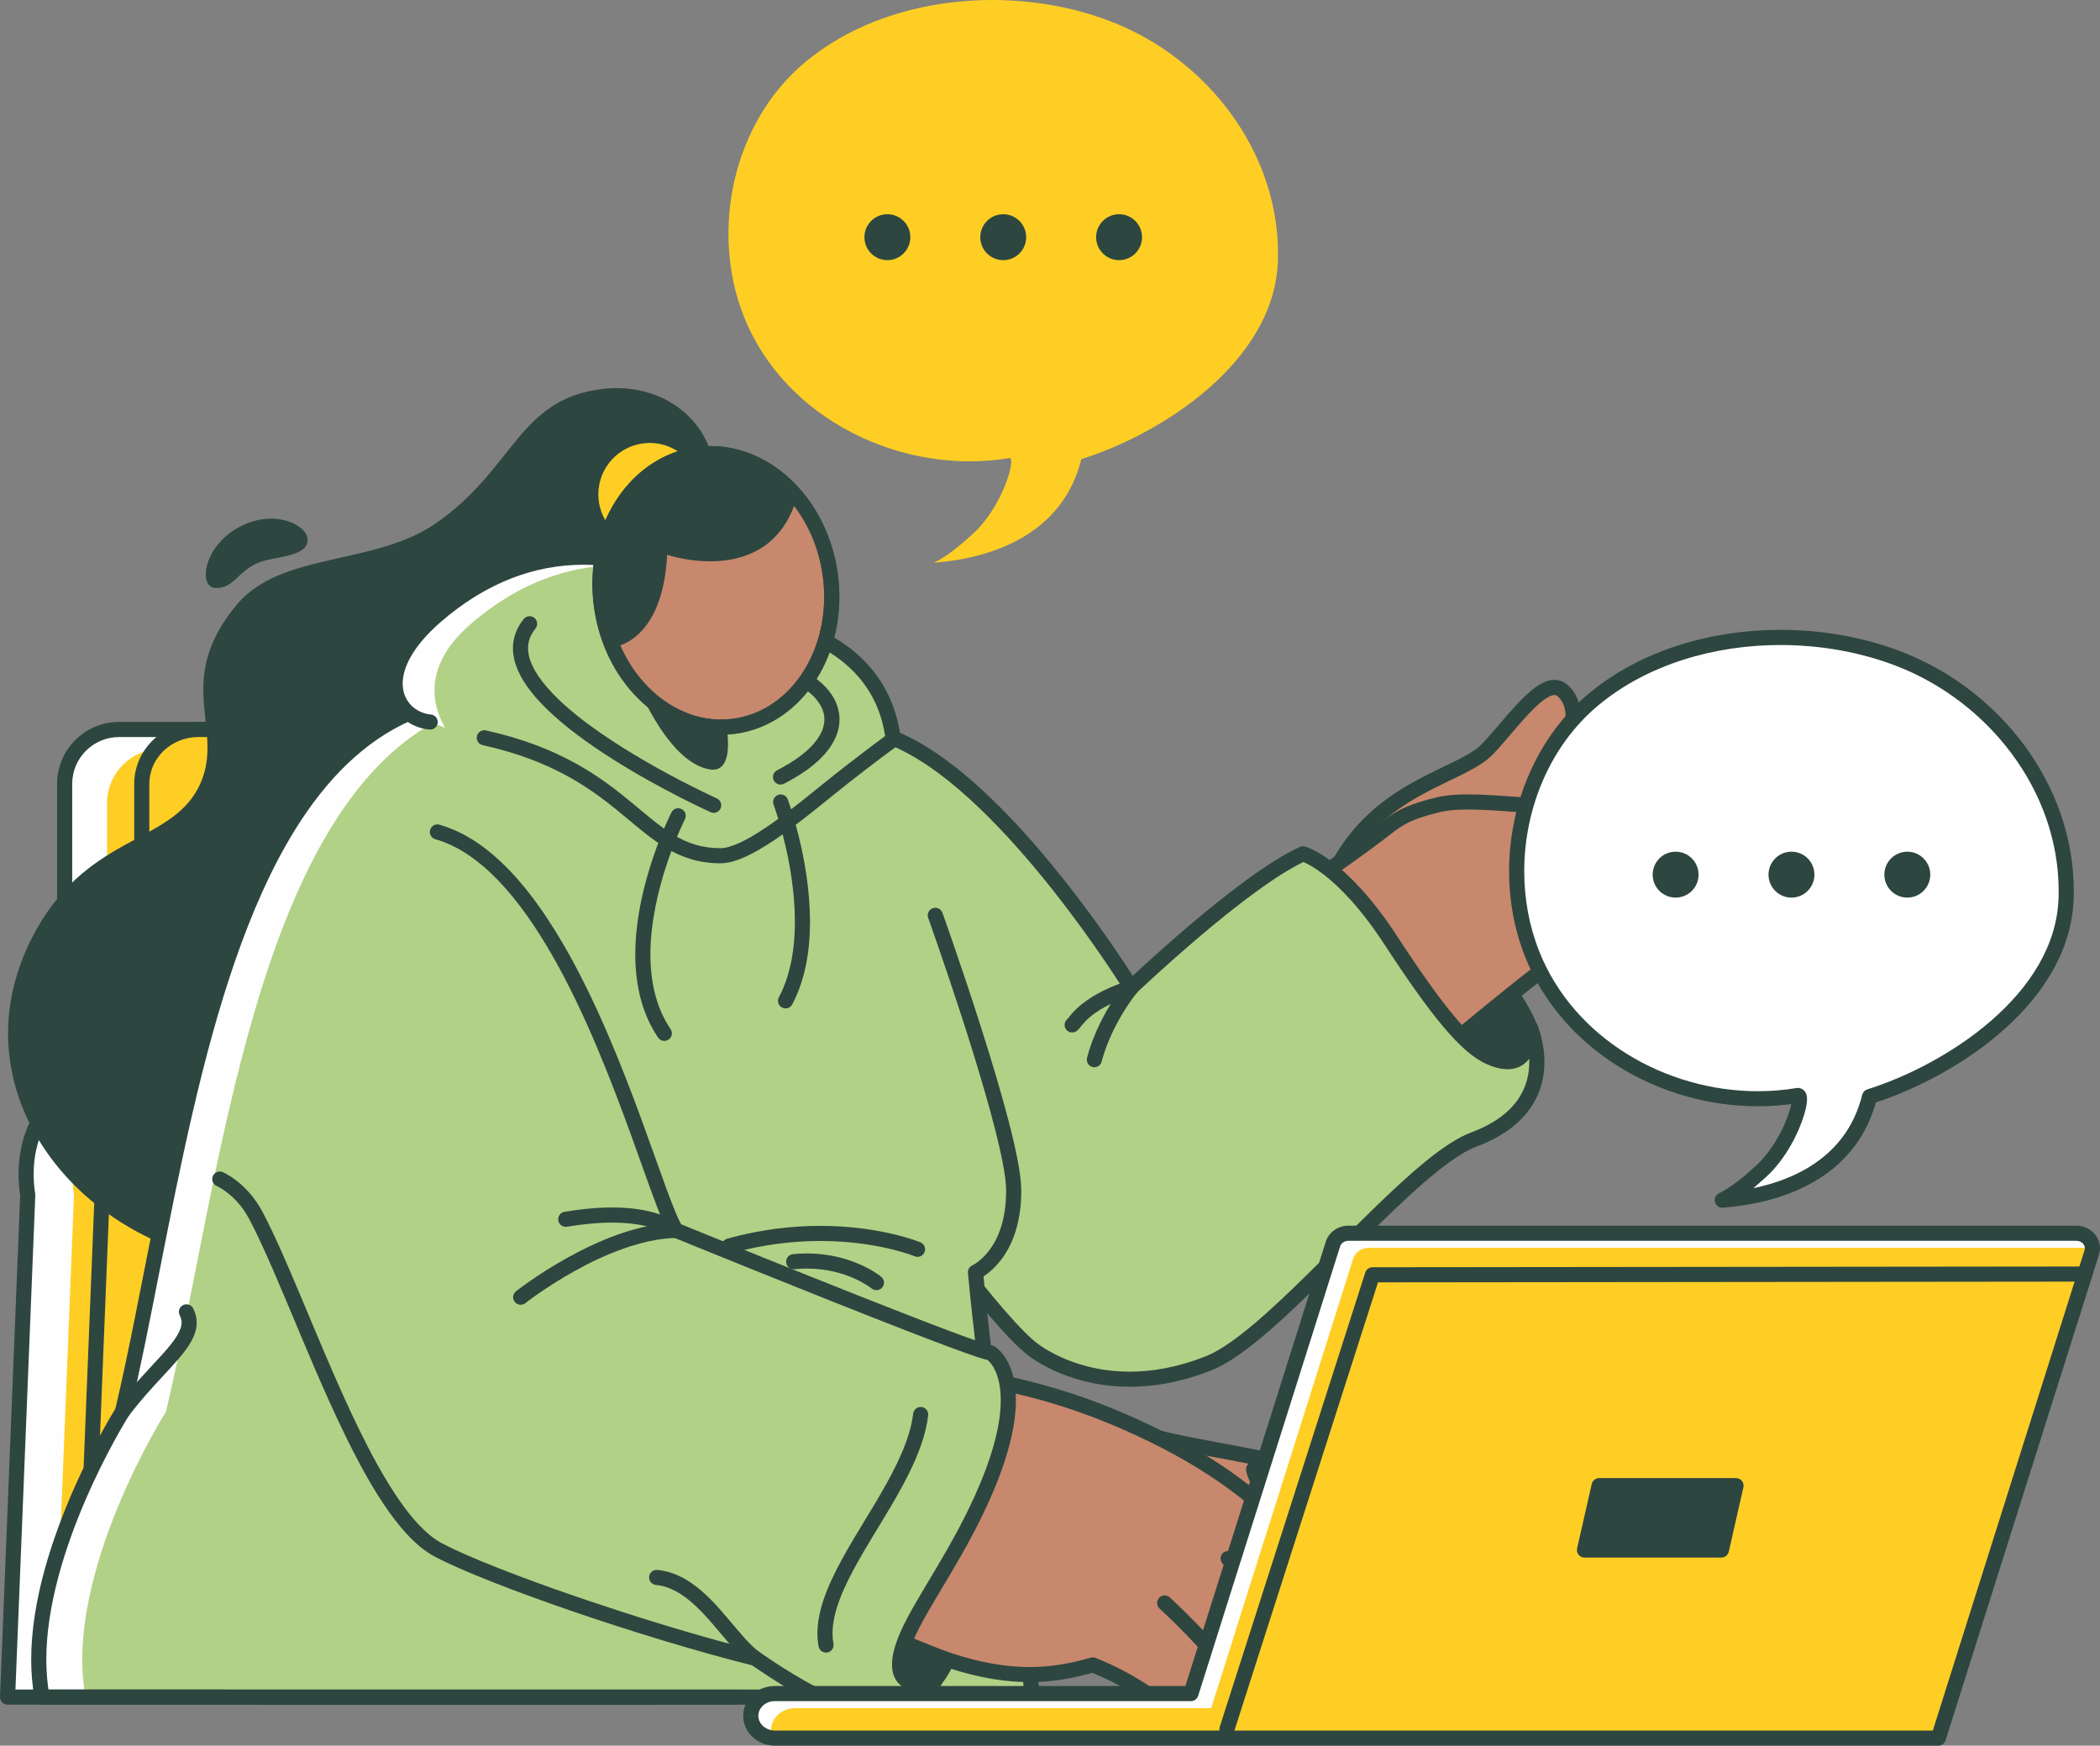
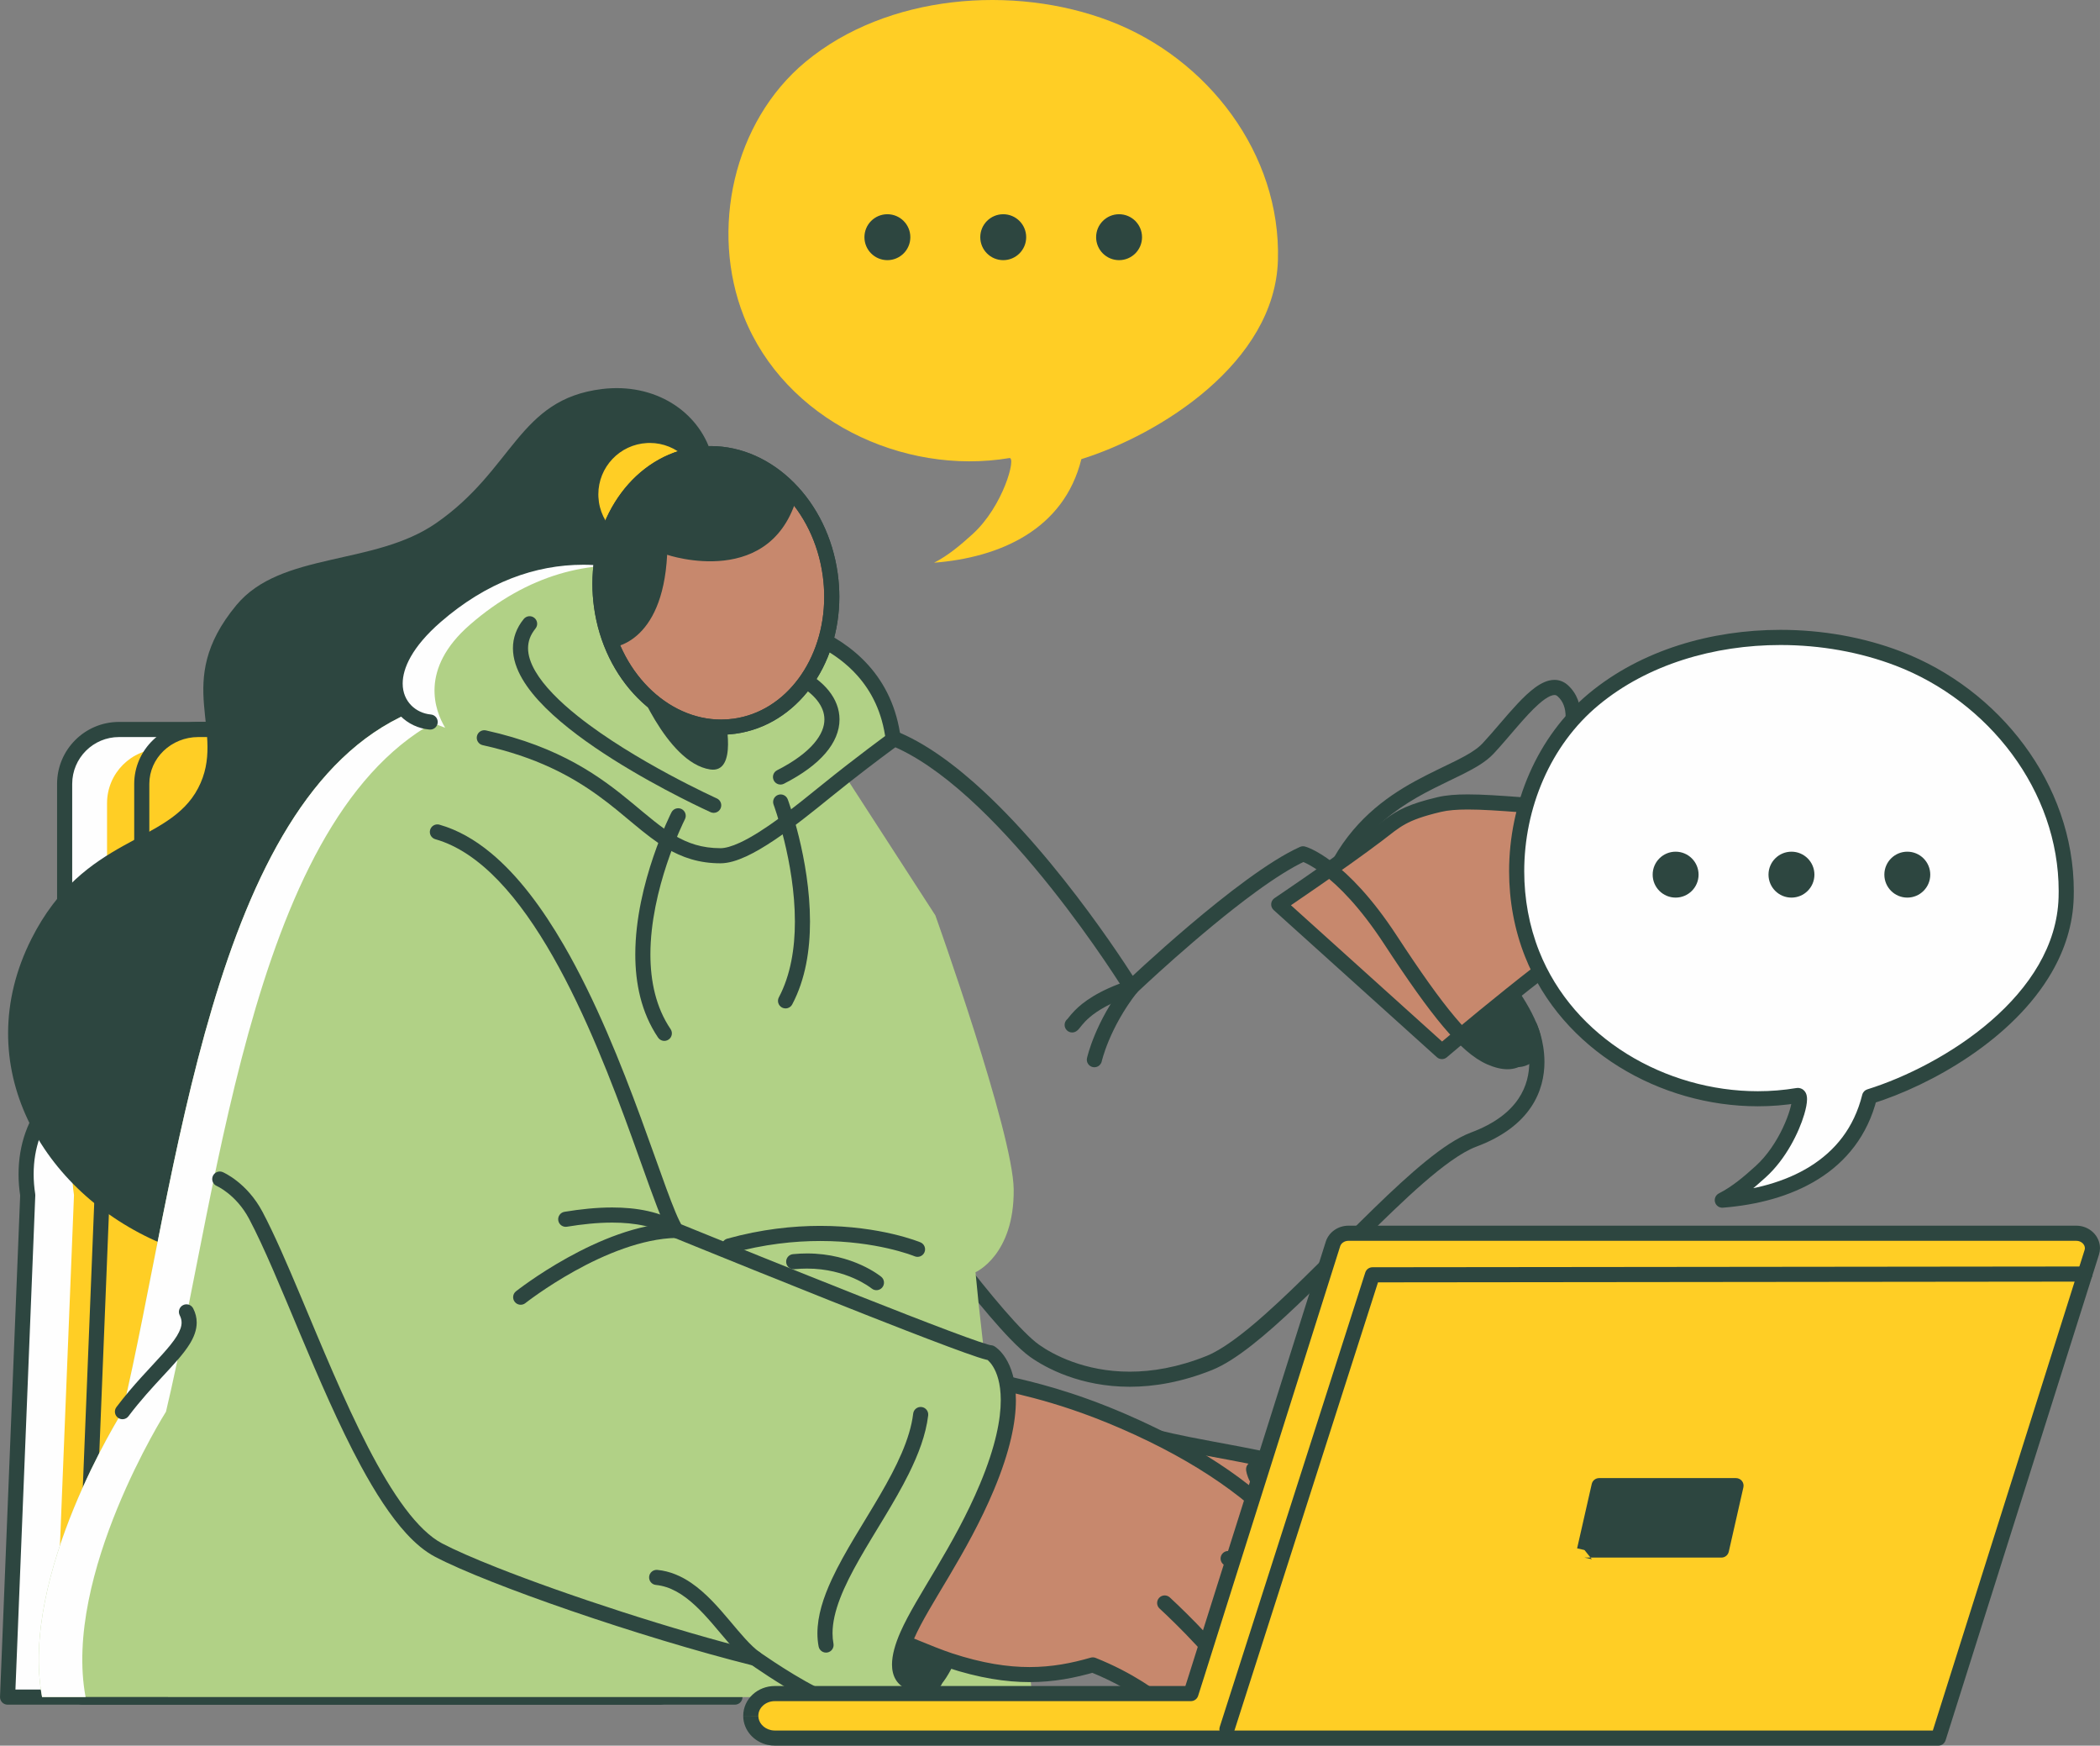
<svg xmlns="http://www.w3.org/2000/svg" xml:space="preserve" width="122.547mm" height="101.841mm" version="1.1" style="shape-rendering:geometricPrecision; text-rendering:geometricPrecision; image-rendering:optimizeQuality; fill-rule:evenodd; clip-rule:evenodd" viewBox="0 0 3127.66 2599.21">
  <rect x="0" y="0" width="3127.66" height="2599.21" fill="#808080" stroke="none" />
  <defs>
    <style type="text/css"> .fil1 {fill:#FEFEFE;fill-rule:nonzero} .fil3 {fill:#C7886D;fill-rule:nonzero} .fil2 {fill:#2D4640;fill-rule:nonzero} .fil4 {fill:#B1D186;fill-rule:nonzero} .fil0 {fill:#FFCE25;fill-rule:nonzero} </style>
  </defs>
  <g id="Слой_x0020_1">
    <path class="fil0" d="M695.92 1600.91l-525.41 0c-86.64,0 -144.5,79.94 -129.22,178.54l-30.03 747.48 972.57 0 -103.37 -747.48c-15.28,-98.61 -97.9,-178.54 -184.54,-178.54z" />
    <path class="fil1" d="M41.31 1779.42l-30.07 747.48 68.97 0 29.98 -747.48c-15.22,-98.59 42.59,-178.54 129.2,-178.54l-68.88 0c-86.61,0 -144.51,79.95 -129.2,178.54z" />
    <path class="fil2" d="M695.92 1600.91l0 11.26 -525.41 0c-35.53,0.06 -65.07,14.4 -86.37,38.46 -21.25,24.08 -34.03,58.17 -34.04,97.61 0,9.55 0.76,19.4 2.31,29.5l0.13 2.17 -29.56 735.78 947.93 0 -101.6 -734.69 11.15 -1.54 -11.12 1.72c-7.22,-46.71 -30.54,-89.26 -62.22,-119.87 -31.68,-30.67 -71.42,-49.16 -111.21,-49.13l0 -11.26 0 -11.26c46.85,0.04 91.75,21.51 126.85,55.46 35.12,34 60.75,80.72 68.81,132.62l0.03 0.18 103.37 747.48c0.45,3.22 -0.52,6.48 -2.66,8.94 -2.13,2.45 -5.22,3.85 -8.48,3.85l-972.57 0c-3.04,0 -6,-1.25 -8.11,-3.46 -2.12,-2.2 -3.25,-5.19 -3.13,-8.25l30.04 -747.48 11.25 0.45 -11.12 1.72c-1.74,-11.2 -2.58,-22.2 -2.58,-32.94 0,-44.28 14.4,-83.85 39.67,-112.5 25.2,-28.68 61.49,-46.14 103.25,-46.08l525.41 0 0 11.26z" />
    <path class="fil0" d="M806.66 1600.91l-525.41 0c-86.64,0 -144.49,79.94 -129.21,178.54l-30.04 747.48 972.57 0 -103.37 -747.48c-15.28,-98.61 -97.91,-178.54 -184.55,-178.54z" />
    <path class="fil2" d="M806.66 1600.91l0 11.26 -525.41 0c-35.52,0.06 -65.06,14.4 -86.37,38.46 -21.24,24.08 -34.03,58.17 -34.03,97.61 0,9.55 0.75,19.4 2.31,29.5l0.13 2.17 -29.57 735.78 947.94 0 -101.61 -734.69 11.16 -1.54 -11.13 1.72c-7.21,-46.71 -30.54,-89.26 -62.21,-119.87 -31.69,-30.67 -71.42,-49.16 -111.22,-49.13l0 -11.26 0 -11.26c46.86,0.04 91.76,21.51 126.86,55.46 35.11,34 60.74,80.72 68.81,132.62l0.03 0.18 103.37 747.48c0.44,3.22 -0.52,6.48 -2.66,8.94 -2.14,2.45 -5.23,3.85 -8.48,3.85l-972.57 0c-3.05,0 -6.01,-1.25 -8.11,-3.46 -2.12,-2.2 -3.26,-5.19 -3.13,-8.25l30.04 -747.48 11.25 0.45 -11.13 1.72c-1.73,-11.2 -2.58,-22.21 -2.58,-32.94 -0.01,-44.28 14.39,-83.85 39.66,-112.5 25.21,-28.68 61.5,-46.14 103.25,-46.08l525.41 0 0 11.26z" />
    <path class="fil0" d="M688.39 1086.18l-511.08 0c-44.75,0 -81.03,36.28 -81.03,81.04l0 247.12c0,44.76 36.28,81.04 81.03,81.04l530.08 0c47.21,0 84.42,-40.19 80.8,-87.26l-19.01 -247.12c-3.25,-42.23 -38.45,-74.83 -80.8,-74.83z" />
    <path class="fil1" d="M96.31 1167.17l0 247.15c0,44.75 36.28,81.03 81.03,81.03l1.26 0c-11.97,-14.04 -19.18,-32.32 -19.18,-52.22l0 -247.15c0,-44.75 36.28,-81.03 81.03,-81.03l509.79 0c-14.86,-17.65 -37.19,-28.81 -61.86,-28.81l-511.05 0c-44.75,0 -81.03,36.28 -81.03,81.03z" />
    <path class="fil2" d="M688.39 1086.18l0 11.25 -511.08 0c-19.3,0.01 -36.67,7.8 -49.34,20.44 -12.64,12.67 -20.43,30.04 -20.44,49.35l0 247.12c0.01,19.3 7.8,36.68 20.44,49.34 12.67,12.65 30.04,20.44 49.34,20.45l530.08 0c19.46,-0.01 36.81,-7.87 49.45,-20.55 12.62,-12.69 20.34,-30.06 20.34,-49.13 0,-1.8 -0.07,-3.62 -0.21,-5.46l-19.01 -247.13c-2.79,-36.35 -33.11,-64.43 -69.58,-64.43l0 -11.25 0 -11.26c48.23,0.01 88.32,37.13 92.01,85.22l19.01 247.12c0.19,2.41 0.28,4.81 0.28,7.18 -0.01,50.49 -40.96,92.16 -92.3,92.19l-530.08 0c-50.97,-0.01 -92.28,-41.32 -92.29,-92.3l0 -247.12c0.01,-50.98 41.32,-92.29 92.29,-92.3l511.08 0 0 11.26z" />
    <path class="fil0" d="M826.91 1086.18l-531.5 0c-46.54,0 -84.27,36.28 -84.27,81.04l0 247.12c0,44.76 37.73,81.04 84.27,81.04l551.27 0c49.09,0 87.79,-40.19 84.02,-87.26l-19.76 -247.12c-3.38,-42.23 -39.99,-74.83 -84.02,-74.83z" />
    <path class="fil2" d="M826.91 1086.18l0 11.25 -531.5 0c-20.32,0.01 -38.58,7.91 -51.79,20.59 -13.19,12.72 -21.22,30.02 -21.23,49.2l0 247.12c0.01,19.18 8.04,36.47 21.23,49.19 13.21,12.69 31.47,20.59 51.79,20.6l551.27 0c20.48,-0.01 38.72,-7.99 51.9,-20.7 13.16,-12.74 21.12,-30.04 21.12,-48.98 0,-1.79 -0.07,-3.6 -0.22,-5.42l-19.76 -247.13c-1.45,-18.08 -9.98,-34.09 -23.03,-45.74 -13.06,-11.62 -30.55,-18.73 -49.77,-18.73l0 -11.25 0 -11.26c24.8,0 47.64,9.2 64.74,24.43 17.1,15.22 28.57,36.62 30.5,60.76l19.76 247.12c0.2,2.42 0.29,4.83 0.29,7.22 0.01,25.36 -10.74,48.51 -27.99,65.17 -17.25,16.68 -41.15,27.02 -67.54,27.02l-551.27 0c-26.22,0 -50.09,-10.24 -67.38,-26.89 -17.31,-16.61 -28.15,-39.83 -28.15,-65.41l0 -247.12c-0.01,-25.59 10.83,-48.8 28.15,-65.42 17.3,-16.64 41.16,-26.87 67.38,-26.87l531.5 0 0 11.26z" />
    <polygon class="fil2" points="351.35,1600.91 290.29,1600.91 290.29,1495.39 351.35,1495.39 " />
    <polygon class="fil2" points="777.33,1600.91 716.27,1600.91 716.27,1495.39 777.33,1495.39 " />
    <path class="fil2" d="M896.57 579.25c78.6,-9.61 143.65,33.06 162.83,96.25 17.53,57.72 9.21,134.13 -15.48,209.29 -50.26,152.97 65.5,189.97 33.14,351.75 -27.49,137.44 -142.5,162.51 -186.97,228.94 -117.14,174.96 32.79,260.21 32.79,260.21 0,0 -342.82,269.94 -683.01,125.5 -177.58,-75.39 -287.87,-265.55 -192.92,-453.5 78.15,-154.68 203.8,-139.38 248.11,-224.12 44.31,-84.74 -40,-155.69 57.05,-272.61 66.32,-79.89 204.61,-57.92 297.13,-121.83 116.25,-80.29 122.34,-184.6 247.32,-199.87z" />
-     <path class="fil2" d="M458.19 803.54c0,27.27 -52.46,24.18 -75.85,35.28 -29.45,13.98 -35.34,37.74 -61.5,36.65 -26.16,-1.09 -18.53,-64.31 39.25,-92.65 51.36,-25.2 98.1,0 98.1,20.71z" />
-     <path class="fil3" d="M2282.25 1225.42c-0.8,-24.72 98.04,-149.13 45.26,-196.91 -26.22,-23.73 -71.64,43.66 -111.22,86 -39.57,42.34 -161.97,54.45 -226.34,179.87l292.3 -68.97z" />
    <path class="fil2" d="M2282.25 1225.42l-11.25 0.36 -0.01 -0.67c0.09,-5.27 1.54,-9.43 3.39,-14.31 3.29,-8.38 8.49,-18.34 14.52,-29.77 9.03,-17.09 19.91,-37.25 28.42,-57.42 8.55,-20.12 14.52,-40.31 14.46,-56.3 0,-6.55 -0.94,-12.35 -2.85,-17.33 -1.92,-5.01 -4.72,-9.26 -8.97,-13.13 -2.01,-1.7 -2.94,-1.93 -4.83,-2.02 -1.4,0 -3.47,0.39 -6.11,1.52 -4.65,1.94 -10.8,6.18 -17.43,12.06 -10,8.83 -21.19,21.22 -32.57,34.39 -11.42,13.18 -23.06,27.15 -34.49,39.38 -11.75,12.46 -27.83,21.44 -46.19,30.7 -27.56,13.79 -60.61,27.91 -92.53,49.89 -31.9,21.99 -62.62,51.57 -85.83,96.73l-10.02 -5.13 -2.59 -10.96 292.3 -68.97 2.59 10.96 -11.25 0.36 11.25 -0.36 2.58 10.95 -292.29 68.97c-4.27,1.01 -8.75,-0.57 -11.45,-4.01 -2.69,-3.45 -3.15,-8.18 -1.15,-12.07 33.44,-65.26 82.49,-101.34 127.06,-125.82 22.29,-12.27 43.53,-21.76 61.24,-30.65 17.74,-8.84 31.79,-17.25 39.83,-25.96 16.51,-17.65 34.55,-40.39 52.13,-59.1 8.83,-9.36 17.55,-17.75 26.38,-24.16 4.43,-3.2 8.9,-5.91 13.6,-7.92 4.68,-1.99 9.67,-3.31 14.95,-3.32 7.06,-0.09 14.43,2.74 19.94,7.84 6.89,6.21 11.84,13.74 14.9,21.81 3.07,8.09 4.32,16.66 4.32,25.35 -0.03,16.19 -4.22,32.95 -10.17,49.57 -8.93,24.89 -22.01,49.51 -32.7,69.71 -5.34,10.08 -10.09,19.06 -13.36,26.11 -1.63,3.51 -2.88,6.55 -3.65,8.82 -0.38,1.13 -0.64,2.07 -0.77,2.71l-0.13 0.73 -0.01 0.15 -0.13 -0.01 0.13 0 0 0.01 -0.13 -0.01 0.13 0 -1.84 0 1.83 -0.06 0.01 0.06 -1.84 0 1.83 -0.06c0.18,5.37 -3.44,10.09 -8.66,11.32l-2.58 -10.95z" />
    <path class="fil3" d="M2406.41 1334.07c42.57,-34.8 105.88,-96.27 162.61,-155.86 46.99,-49.36 19.72,-106.56 -57.3,-64.81 -48.96,26.53 -203.95,102.19 -203.95,102.19l98.64 118.48z" />
    <path class="fil2" d="M2406.41 1334.07l-7.12 -8.72c41.86,-34.2 105.11,-95.56 161.58,-154.91 14.29,-14.94 20.12,-30.08 20.04,-40.45 -0.05,-6.61 -2.01,-11.06 -5.2,-14.2 -3.22,-3.11 -8.37,-5.54 -17.04,-5.58 -9.88,-0.04 -24.04,3.55 -41.58,13.07 -24.83,13.46 -75.78,38.97 -120.7,61.24 -44.9,22.25 -83.66,41.17 -83.68,41.19l-4.93 -10.12 8.65 -7.19 98.65 118.47 -8.65 7.2 -7.12 -8.72 7.12 8.72 -8.64 7.19 -98.65 -118.47c-2.21,-2.66 -3.08,-6.18 -2.35,-9.56 0.72,-3.38 2.96,-6.23 6.07,-7.75 0.02,-0.01 9.67,-4.72 24.96,-12.23 22.93,-11.26 58.47,-28.76 92.85,-45.93 34.36,-17.16 67.64,-34.03 85.71,-43.82 19.85,-10.74 37.22,-15.77 52.3,-15.8 13.05,-0.05 24.65,4.04 32.74,11.96 8.13,7.86 12.06,18.93 12.02,30.33 -0.09,18.19 -9.07,37.86 -26.25,55.98 -56.98,59.85 -120.36,121.41 -163.64,156.81 -4.78,3.92 -11.81,3.24 -15.77,-1.51l8.64 -7.19z" />
    <path class="fil3" d="M2147.53 1565.74c0,0 189.94,-162.09 252.24,-192 62.29,-29.91 133.49,-62.89 205.92,-97.67 72.26,-34.7 54.55,-88.7 -24.11,-80.68 -60.46,6.18 -117.44,14.87 -210.36,10.04 -114.08,-5.93 -186.12,-17.36 -227.73,-7.5 -54.66,12.96 -63.89,23.65 -91.76,44.86 -52.01,39.57 -147.26,103.84 -147.26,103.84l243.07 219.12z" />
    <path class="fil2" d="M2147.53 1565.74l-7.31 -8.56c0.05,-0.05 47.6,-40.62 103.04,-85 27.71,-22.2 57.4,-45.34 84.17,-64.91 26.87,-19.58 50.48,-35.47 67.46,-43.67 62.39,-29.96 133.58,-62.94 205.92,-97.68l0 0c14.58,-6.99 24.77,-14.66 30.96,-21.66 6.25,-7.05 8.31,-13.11 8.28,-17.37 -0.02,-2.52 -0.61,-4.63 -1.93,-6.83 -1.96,-3.24 -5.96,-6.81 -12.88,-9.59 -6.87,-2.77 -16.48,-4.64 -28.54,-4.63 -4.35,0 -9.01,0.23 -13.98,0.75 -47.86,4.88 -94.52,11.5 -159.01,11.5 -16.43,0 -34.02,-0.43 -53.08,-1.42 -82.28,-4.3 -142.82,-11.38 -184.52,-11.34 -16.31,-0.01 -29.65,1.09 -40.02,3.56 -26.85,6.37 -41.7,11.97 -53.1,18.25 -5.73,3.15 -10.73,6.55 -16.14,10.56 -5.4,4.02 -11.21,8.65 -18.3,14.06 -52.5,39.94 -147.69,104.15 -147.78,104.21l-6.3 -9.33 7.54 -8.36 243.07 219.12 -7.54 8.36 -7.31 -8.56 7.31 8.56 -7.53 8.36 -243.07 -219.12c-2.56,-2.32 -3.93,-5.7 -3.69,-9.15 0.24,-3.45 2.07,-6.61 4.93,-8.54 0.02,-0.01 5.92,-4 15.65,-10.63 29.15,-19.87 92.48,-63.45 131.09,-92.84 6.84,-5.2 12.64,-9.85 18.52,-14.21 8.78,-6.54 17.83,-12.42 29.81,-17.69 11.99,-5.29 26.77,-9.99 47.65,-14.95 13.05,-3.08 27.94,-4.16 45.22,-4.17 44.05,0.03 104.04,7.14 185.69,11.38 18.67,0.96 35.87,1.39 51.9,1.39 62.93,0 108.22,-6.43 156.73,-11.38 5.68,-0.58 11.11,-0.87 16.27,-0.87 19.09,0.03 34.72,3.75 46.49,11.07 5.85,3.68 10.73,8.34 14.14,13.92 3.41,5.56 5.25,12.02 5.23,18.57 -0.03,11.36 -5.18,22.41 -13.95,32.3 -8.82,9.93 -21.44,19.03 -38.06,27.03l0 0c-72.52,34.83 -143.74,67.81 -205.92,97.67 -14.17,6.76 -37.66,22.34 -63.93,41.56 -39.53,28.87 -86.08,66.14 -122.66,96.13 -18.3,15 -34.11,28.19 -45.34,37.62 -5.62,4.72 -10.09,8.5 -13.15,11.09 -3.07,2.6 -4.71,4 -4.72,4 -4.29,3.66 -10.65,3.58 -14.84,-0.2l7.53 -8.36z" />
    <path class="fil2" d="M2507.8 1284.42c-0.2,-0.77 -0.67,-2.9 -0.67,-6.09 -0.01,-3.8 0.71,-9.14 3.36,-15.08 3.95,-8.97 12.21,-18.9 27.04,-27.56 14.86,-8.72 36.3,-16.46 67.94,-21.91 6.12,-1.05 11.95,3.05 13,9.18 1.05,6.12 -3.06,11.94 -9.18,13 -39.75,6.81 -60.07,17.32 -69.76,25.76 -4.88,4.23 -7.22,7.89 -8.47,10.68 -1.23,2.8 -1.4,4.83 -1.41,5.93l0.05 0.83 0 0.03 -5.37 0.92 5.27 -1.38 0.1 0.46 -5.37 0.92 5.27 -1.38c1.57,6.02 -2.03,12.16 -8.04,13.74 -6.02,1.57 -12.16,-2.02 -13.74,-8.04z" />
    <path class="fil2" d="M2291.91 1570.51c19.2,-29.1 -35.76,-102.98 -35.76,-102.98l-86.87 67.29c0,0 85.15,92.48 122.63,35.69z" />
-     <path class="fil4" d="M1303.07 1715.51c0,0 175.6,251.52 237.68,295.74 32.63,23.24 127.07,71.56 260.17,18.26 101.19,-40.52 296.36,-296.3 393.83,-332.66 137.94,-51.46 83.65,-167.95 83.65,-167.95 0,0 5.1,73.7 -59.16,45.5 -35.65,-15.65 -78.15,-67.55 -148.29,-174.84 -73.89,-113.01 -130.27,-128.2 -130.27,-128.2 -88.62,39.79 -255.87,199.11 -255.87,199.11 0,0 -201.21,-326.46 -372.44,-377.61 -96.69,-28.88 -229.49,-9.2 -229.49,-9.2l220.2 631.87z" />
    <path class="fil2" d="M1312.3 1709.07c0.01,0.01 2.72,3.9 7.64,10.84 17.17,24.3 61.04,85.75 107.28,145.82 23.12,30.04 46.84,59.73 68.03,84.18 10.59,12.21 20.56,23.13 29.43,32.06 8.85,8.94 16.69,15.92 22.6,20.11 20.38,14.52 67.86,40.31 135.27,40.29 33.28,-0.01 71.52,-6.23 114.19,-23.31 22.8,-9.03 53.64,-32.01 87.22,-61.93 50.55,-44.88 108.06,-105.18 162.18,-157.81 27.07,-26.33 53.32,-50.74 77.65,-70.49 24.38,-19.74 46.65,-34.87 67.02,-42.53 36.91,-13.8 58.21,-31.85 70.64,-50.24 12.4,-18.4 16.2,-37.67 16.22,-54.88 0,-13.51 -2.42,-25.61 -4.85,-34.23 -1.21,-4.31 -2.41,-7.74 -3.29,-10.04 -0.44,-1.15 -0.8,-2.03 -1.04,-2.58l-0.25 -0.59 -0.05 -0.11 1.99 -0.91 -1.98 0.93 -0.01 -0.02 1.99 -0.91 -1.98 0.93 10.2 -4.75 11.23 -0.78c0.02,0.21 0.13,1.85 0.13,4.48 -0.05,6.75 -0.56,19.92 -6.01,32.96 -2.76,6.49 -6.92,13.12 -13.42,18.24 -6.46,5.15 -15.26,8.33 -25.18,8.27 -9.09,-0.01 -19.09,-2.41 -30.42,-7.38 -20.53,-9.09 -40.9,-27.19 -65.3,-56.11 -24.37,-28.97 -52.69,-69.05 -87.89,-122.87 -36.36,-55.61 -68.09,-86.66 -90.29,-103.71 -11.1,-8.53 -19.83,-13.56 -25.6,-16.42 -2.89,-1.43 -5.03,-2.31 -6.38,-2.82l-1.4 -0.5 -0.22 -0.07 1.19 -4.02 -1.09 4.04 -0.1 -0.03 1.19 -4.02 -1.09 4.04 2.93 -10.87 4.61 10.28c-20.85,9.33 -47.56,26.43 -75.33,46.71 -41.74,30.45 -86.18,68.09 -120.09,98.05 -16.96,14.98 -31.31,28.06 -41.39,37.37 -5.05,4.66 -9.03,8.38 -11.74,10.93 -2.72,2.56 -4.15,3.92 -4.15,3.92 -2.45,2.33 -5.86,3.45 -9.21,3.02 -3.35,-0.43 -6.37,-2.38 -8.14,-5.26 0,0 -0.75,-1.21 -2.24,-3.58 -11.19,-17.77 -63.39,-98.93 -132.5,-181.27 -34.54,-41.16 -73.3,-82.62 -113.07,-116.52 -39.73,-33.92 -80.54,-60.14 -118.28,-71.36 -39.22,-11.75 -85.76,-15.3 -126.16,-15.28 -27.53,0 -52.24,1.61 -70.01,3.22 -8.89,0.81 -16.05,1.61 -20.96,2.22 -2.45,0.3 -4.35,0.55 -5.62,0.72 -1.27,0.17 -1.87,0.26 -1.87,0.26 -6.15,0.91 -11.87,-3.33 -12.78,-9.48 -0.92,-6.15 3.33,-11.88 9.48,-12.79 0.35,-0.04 44.95,-6.65 101.76,-6.66 41.71,0.02 89.97,3.51 132.6,16.21 45.36,13.61 90.99,44.55 134.66,82.92 65.41,57.6 126.24,132.35 170.93,192.79 44.67,60.45 73.11,106.6 73.23,106.77l-9.59 5.91 -7.76 -8.15c0.1,-0.09 42.03,-40.04 95.2,-85.08 26.59,-22.52 55.98,-46.32 84.44,-67.08 28.51,-20.77 55.93,-38.52 79.38,-49.07 2.37,-1.06 5.03,-1.28 7.54,-0.6 2.87,0.71 61.79,18.1 136.77,132.91 34.95,53.46 62.95,92.98 86.27,120.69 23.29,27.77 41.99,43.44 57.12,50 9.31,4.09 16.38,5.49 21.39,5.48 5.51,-0.06 8.59,-1.42 11.27,-3.46 3.95,-3.01 7.06,-8.98 8.75,-15.81 1.73,-6.74 2.09,-13.85 2.08,-17.7 0,-1 -0.03,-1.79 -0.05,-2.29l-0.03 -0.55 0 -0.1 2.53 -0.15 -2.53 0.17 0 -0.02 2.53 -0.15 -2.53 0.17c-0.38,-5.42 3.15,-10.32 8.42,-11.68 5.26,-1.36 10.71,1.22 13.01,6.15 0.36,0.86 11.52,24.69 11.59,57.04 0.02,20.5 -4.68,44.67 -20.08,67.47 -15.36,22.82 -41.16,43.75 -81.43,58.74 -10.75,3.99 -23.81,11.49 -38.18,21.71 -25.19,17.88 -54.47,43.96 -85.35,73.51 -46.34,44.33 -96.37,96.46 -143.3,141.01 -23.48,22.28 -46.19,42.69 -67.45,59.35 -21.29,16.66 -41.02,29.63 -59.31,37 -45.24,18.11 -86.46,24.92 -122.56,24.92 -73.31,-0.04 -125,-27.87 -148.33,-44.47 -8.75,-6.25 -18.58,-15.36 -29.6,-26.74 -38.39,-39.74 -90.8,-107.39 -133.96,-165.44 -43.12,-58 -76.78,-106.22 -76.81,-106.28 -3.57,-5.1 -2.31,-12.11 2.78,-15.67 5.1,-3.56 12.11,-2.31 15.67,2.78z" />
    <path class="fil2" d="M1618.93 1575.45c0.25,-1.04 11.94,-54.02 57,-111.91 3.83,-4.91 10.89,-5.78 15.8,-1.96 4.9,3.83 5.78,10.9 1.95,15.8 -21.06,27.02 -34.32,52.99 -42.28,72.09 -3.98,9.55 -6.63,17.39 -8.27,22.76 -0.82,2.69 -1.39,4.76 -1.75,6.14l-0.38 1.51 -0.08 0.34 -0.01 0.05c-1.33,6.07 -7.34,9.91 -13.41,8.58 -6.07,-1.33 -9.91,-7.34 -8.58,-13.41z" />
    <path class="fil2" d="M1590.62 1516.66l3.65 5.54 -4.39 -4.98 0.74 -0.56 3.65 5.54 -4.39 -4.98 1.5 1.71 -1.65 -1.58 0.15 -0.13 1.5 1.71 -1.65 -1.58c0.11,-0.09 0.89,-1.03 1.94,-2.36 1.87,-2.37 4.73,-5.97 8.79,-10.12 12.24,-12.6 35.3,-30.04 80.81,-45.08 5.91,-1.95 12.27,1.24 14.23,7.14 1.95,5.9 -1.24,12.27 -7.14,14.23 -34.79,11.53 -54.07,23.88 -65.21,33.31 -5.58,4.74 -9.14,8.75 -11.77,11.93 -1.31,1.61 -2.39,3.01 -3.49,4.37 -1.2,1.37 -2.11,2.76 -4.85,4.67 -5.19,3.43 -12.16,2.01 -15.59,-3.18 -3.42,-5.19 -2,-12.17 3.19,-15.59z" />
    <path class="fil4" d="M1393.05 1362.89c0,0 115.85,323.5 116.71,408.06 1.01,98.09 -56.87,123.35 -56.87,123.35 22.67,247.76 88.3,617.85 83.85,632.63l-1474.12 -0.16c-33.93,-182.05 119.76,-424.86 119.76,-424.86 81.79,-344.84 132.16,-911.81 426.63,-1040.04 144.79,-63.04 270.1,-47.23 452.85,-37.89 45,2.3 85.92,8.07 123.6,18.18l207.58 320.73z" />
    <path class="fil1" d="M62.63 2526.82l64.83 0c-33.94,-182.06 119.75,-424.88 119.75,-424.88 81.76,-344.84 132.17,-911.8 426.59,-1040.01 74.82,-32.68 144.51,-44.21 219.6,-46.37 -101.11,-2.61 -188.54,4.59 -284.42,46.37 -294.42,128.21 -344.84,695.17 -426.59,1040.01 0,0 -153.69,242.83 -119.75,424.88z" />
-     <path class="fil2" d="M1403.64 1359.1c0.03,0.07 29.02,81.03 58.16,172.7 14.57,45.85 29.18,94.35 40.25,136.88 5.53,21.27 10.18,41.05 13.5,58.34 3.31,17.31 5.33,32.03 5.46,43.81 0.01,0.88 0.01,1.76 0.01,2.63 0.06,50.22 -15.07,83.28 -30.82,103.35 -15.73,20.11 -31.61,27.28 -32.8,27.8l-4.51 -10.32 11.21 -1.03c10.92,119.41 31.92,267.75 50.19,390.71 9.13,61.49 17.58,116.63 23.76,158.73 3.09,21.05 5.61,38.83 7.37,52.59 0.88,6.87 1.57,12.74 2.04,17.55 0.48,4.83 0.75,8.5 0.76,11.52 0,0.83 -0.02,1.62 -0.09,2.49 -0.09,0.89 -0.16,1.8 -0.6,3.31 -1.43,4.76 -5.82,8.01 -10.78,8.01l-1474.12 -0.16c-5.44,0 -10.07,-3.85 -11.06,-9.2 -3.52,-18.87 -5.09,-38.25 -5.09,-57.86 0.07,-88.76 31.83,-182.07 63.28,-253.62 31.5,-71.51 62.92,-121.14 63.12,-121.46l9.51 6.03 -10.95 -2.6c40.74,-171.65 73.79,-399.89 133.71,-601.85 29.99,-101 66.71,-195.52 114.9,-273.4 48.17,-77.82 108.1,-139.24 184.47,-172.5 86.31,-37.62 166.33,-47.74 253.85,-47.7 62.21,0 128.33,5.03 204.08,8.9 45.6,2.33 87.33,8.18 125.94,18.55 6.01,1.61 9.56,7.79 7.95,13.78 -1.61,6.01 -7.78,9.57 -13.78,7.96 -36.74,-9.87 -76.87,-15.55 -121.26,-17.81 -76.07,-3.9 -141.94,-8.88 -202.93,-8.87 -85.9,0.03 -161.87,9.73 -244.86,45.83 -70.88,30.86 -127.67,88.39 -174.32,163.71 -69.96,112.92 -116.35,265.29 -152.55,421.74 -36.27,156.48 -62.5,316.95 -93.3,446.86 -0.29,1.22 -0.78,2.37 -1.44,3.42l-0.32 0.52c-3.46,5.53 -34.28,55.55 -64.1,124.61 -29.87,69.01 -58.55,157.15 -58.49,237.92 0,18.39 1.48,36.41 4.7,53.73l-11.06 2.06 0 -11.26 1474.13 0.16 -0.01 11.26 -10.78 -3.24 6.1 1.84 -6.38 -0.53c0.02,-0.04 -0.02,-0.28 0.27,-1.3l6.1 1.84 -6.38 -0.53 0.01 -0.62c0.01,-1.5 -0.2,-4.85 -0.65,-9.3 -1.67,-16.87 -6.46,-50.32 -12.98,-94.05 -19.59,-131.37 -54.91,-356.59 -70.39,-525.7 -0.45,-4.84 2.24,-9.39 6.7,-11.33l1.33 3.05 -1.4 -3.03 0.06 -0.03 1.33 3.05 -1.4 -3.03c0.47,-0.21 13.01,-6.15 25.33,-22.63 12.31,-16.5 24.81,-43.57 24.86,-87.93l-0.01 -2.4c-0.08,-9.36 -1.87,-23.25 -5.06,-39.8 -11.15,-58.18 -38.95,-149.7 -63.91,-226.22 -12.48,-38.28 -24.26,-72.89 -32.91,-97.92 -4.33,-12.51 -7.88,-22.63 -10.34,-29.61 -2.47,-6.99 -3.84,-10.81 -3.85,-10.82 -2.09,-5.85 0.95,-12.3 6.81,-14.39 5.85,-2.1 12.29,0.94 14.39,6.8z" />
    <path class="fil2" d="M1362.19 1870.55l-0.07 -0.03c-2.47,-1.02 -56.99,-22.76 -140.38,-22.74 -38.7,0 -83.63,4.67 -132.56,18.21 -6,1.67 -12.19,-1.84 -13.86,-7.84 -1.66,-5.99 1.86,-12.19 7.84,-13.85 51.08,-14.14 98.07,-19.03 138.58,-19.03 90.13,0.02 148.16,24.12 149.11,24.51 5.74,2.38 8.45,8.97 6.06,14.72 -2.4,5.73 -8.99,8.45 -14.72,6.05z" />
    <path class="fil2" d="M1298.14 1918.46l0 0c-0.58,-0.47 -9.97,-7.94 -26.53,-15.22 -16.57,-7.28 -40.25,-14.39 -69.71,-14.39 -5.99,0 -12.21,0.3 -18.66,0.93 -6.18,0.62 -11.7,-3.88 -12.32,-10.07 -0.62,-6.19 3.89,-11.71 10.08,-12.32 7.21,-0.72 14.19,-1.06 20.91,-1.06 34.18,0 61.63,8.53 80.57,17.1 18.94,8.58 29.44,17.19 30.03,17.68 4.79,3.97 5.45,11.07 1.49,15.85 -3.97,4.79 -11.06,5.45 -15.85,1.49z" />
    <path class="fil2" d="M173.38 2095.14c24.71,-32.83 49.94,-57.94 68.39,-78.51 9.23,-10.26 16.73,-19.39 21.61,-27.35 4.93,-8 7.08,-14.52 7.06,-20.02 -0.02,-3.5 -0.77,-6.86 -2.76,-10.83 -2.82,-5.53 -0.61,-12.32 4.92,-15.13 5.54,-2.82 12.32,-0.62 15.14,4.92 3.47,6.75 5.23,13.94 5.21,21.04 -0.02,11.35 -4.25,21.82 -10.39,31.82 -9.3,15.02 -23.25,29.86 -39.28,47.19 -16.04,17.29 -34.2,36.89 -51.9,60.41 -3.74,4.97 -10.79,5.96 -15.76,2.22 -4.97,-3.74 -5.97,-10.79 -2.23,-15.76z" />
    <path class="fil4" d="M606.95 1062.22c0,0 -56.58,-58.75 41.89,-144.41 148.18,-128.9 319.02,-105.94 451.06,1.14 0,0 204.72,2.21 226.49,178.33l-253.27 176.9 -336.32 -162.4 -129.85 -49.57z" />
    <path class="fil1" d="M967.79 845.7c-88.9,-13.92 -182.12,9.89 -267.77,84.36 -76.31,66.33 -51.94,128.77 -37,153.56l-56.04 -21.36c0,0 -56.59,-58.8 41.87,-144.43 102.27,-89.01 215.38,-105.61 318.95,-72.12z" />
    <path class="fil2" d="M639.66 1086.3c-16.36,-1.5 -31.89,-8.61 -43.47,-20.48 -11.6,-11.82 -19.01,-28.61 -18.96,-48.01 0,-15.77 4.75,-33.1 15.11,-51.29 10.36,-18.21 26.32,-37.36 49.11,-57.21 72.07,-62.75 150.41,-90.96 227.14,-90.91 84.96,0.01 167.46,34.26 238.4,91.8l-7.09 8.74 0.32 -11.25c0.8,0.06 54.08,1.51 111.2,25.89 28.53,12.23 58.13,30.28 82.18,57.18 24.05,26.86 42.3,62.66 47.97,108.86 0.51,4.06 -1.24,8.08 -4.55,10.49 -0.01,0 -3.03,2.2 -8.41,6.18 -16.14,11.92 -53.24,39.7 -91.17,70.47 -25.47,20.67 -55.46,44.88 -84.26,64.16 -14.41,9.65 -28.53,18.08 -41.89,24.25 -13.39,6.12 -25.97,10.18 -38.18,10.25 -31.73,0.05 -57.38,-8.73 -80.09,-22.2 -34.12,-20.28 -62.35,-50 -102.3,-78.73 -39.93,-28.77 -91.4,-57.13 -171.85,-74.98 -6.07,-1.35 -9.89,-7.36 -8.55,-13.42 1.35,-6.07 7.36,-9.9 13.42,-8.55 111.22,24.52 171.93,70.07 218.01,108.29 23.05,19.09 42.51,36.12 62.71,48.02 20.26,11.89 40.98,19.02 68.64,19.08 6.81,0.06 17.04,-2.74 28.75,-8.18 17.63,-8.11 38.64,-21.77 59.78,-37.24 21.17,-15.47 42.56,-32.75 61.62,-48.21 51.14,-41.49 100.44,-77.31 100.53,-77.39l6.62 9.11 -11.17 1.38c-5.21,-41.85 -21.21,-72.84 -42.42,-96.63 -31.77,-35.63 -76.06,-54.83 -112.69,-64.8 -18.28,-5 -34.56,-7.71 -46.21,-9.15 -5.82,-0.73 -10.48,-1.14 -13.65,-1.37 -1.58,-0.11 -2.79,-0.18 -3.58,-0.22l-0.88 -0.04 -0.22 -0.01c-2.46,-0.07 -4.86,-0.96 -6.77,-2.51 -67.78,-54.97 -145.43,-86.79 -224.22,-86.78 -71.21,0.05 -143.75,25.78 -212.37,85.39 -21.31,18.53 -35.54,35.9 -44.32,51.35 -8.8,15.47 -12.16,28.95 -12.16,40.16 0.05,13.8 4.95,24.42 12.58,32.31 7.63,7.84 18.21,12.76 29.39,13.77 6.19,0.56 10.75,6.03 10.19,12.23 -0.57,6.19 -6.04,10.75 -12.24,10.18z" />
    <path class="fil2" d="M1058.3 1209.3c-0.27,-0.14 -72.52,-32.67 -145.25,-78.6 -36.38,-23 -72.89,-49.3 -100.83,-77.06 -13.96,-13.89 -25.82,-28.16 -34.38,-42.87 -8.54,-14.68 -13.88,-29.98 -13.89,-45.66 -0.06,-15.1 5.26,-30.19 16.09,-43.44 3.92,-4.84 11,-5.57 15.83,-1.66 4.83,3.92 5.56,11 1.65,15.84 -7.93,9.88 -10.99,19.21 -11.06,29.26 -0.02,10.41 3.64,21.97 10.84,34.33 12.52,21.65 35.74,45 63.54,67.11 41.7,33.23 93.55,63.94 134.83,86.18 20.64,11.13 38.66,20.16 51.5,26.4 6.41,3.12 11.53,5.54 15.04,7.18 1.76,0.82 3.11,1.44 4.01,1.86 0.91,0.41 1.35,0.61 1.35,0.61 5.66,2.55 8.2,9.22 5.64,14.89 -2.55,5.66 -9.22,8.18 -14.88,5.64z" />
    <path class="fil2" d="M1192.49 996.17c17.44,8.86 31.66,19.62 41.8,32.23 10.12,12.56 16.07,27.28 16.05,42.79 0.02,17.16 -7.21,34.46 -20.99,50.45 -13.8,16.04 -34.14,31.2 -61.78,45.31 -5.54,2.82 -12.32,0.62 -15.13,-4.92 -2.83,-5.54 -0.63,-12.32 4.91,-15.14 25.81,-13.14 43.79,-26.89 54.93,-39.91 11.19,-13.08 15.55,-25.01 15.56,-35.78 -0.02,-9.76 -3.55,-19.24 -11.09,-28.7 -7.54,-9.41 -19.15,-18.5 -34.42,-26.24 -5.55,-2.82 -7.76,-9.59 -4.94,-15.12 2.81,-5.55 9.58,-7.76 15.12,-4.95z" />
    <path class="fil2" d="M1173.24 1190.2c0.19,0.67 33.07,88.09 33.15,182.08 -0.02,41.98 -6.57,85.51 -26.48,123.22 -2.91,5.5 -9.71,7.6 -15.22,4.69 -5.49,-2.91 -7.59,-9.72 -4.68,-15.21 17.51,-33.06 23.89,-73.04 23.88,-112.71 0.01,-44.38 -7.92,-88.15 -15.9,-120.67 -3.99,-16.27 -7.97,-29.73 -10.95,-39.07 -1.49,-4.68 -2.72,-8.33 -3.57,-10.8 -0.43,-1.23 -0.77,-2.16 -0.99,-2.78l-0.32 -0.87c-2.18,-5.83 0.78,-12.31 6.59,-14.49 5.82,-2.18 12.31,0.77 14.49,6.6z" />
    <path class="fil2" d="M1020.09 1219.84l-0.11 0.23c-1.38,2.73 -14.29,28.78 -26.78,66.3 -12.51,37.5 -24.53,86.5 -24.51,134.7 0.01,39.85 8.13,78.85 30.05,111.22 3.48,5.15 2.13,12.15 -3.02,15.63 -5.15,3.47 -12.15,2.12 -15.63,-3.03 -25.2,-37.3 -33.91,-81.03 -33.91,-123.83 0.03,-53.56 13.53,-106.14 26.92,-145.55 13.4,-39.39 26.77,-65.58 26.94,-65.93 2.83,-5.54 9.61,-7.73 15.14,-4.91 5.54,2.83 7.73,9.61 4.91,15.14z" />
    <path class="fil0" d="M880.01 740.66c2.52,48.43 43.83,85.65 92.26,83.13 48.43,-2.53 85.64,-43.83 83.12,-92.26 -2.52,-48.43 -43.83,-85.65 -92.26,-83.12 -48.43,2.52 -85.64,43.82 -83.12,92.25z" />
    <path class="fil2" d="M880.01 740.66l11.24 -0.59c2.12,40.87 35.96,72.59 76.39,72.58 1.34,0 2.69,-0.04 4.05,-0.11 40.86,-2.11 72.58,-35.95 72.58,-76.38 0,-1.34 -0.04,-2.69 -0.11,-4.05l0 0c-2.12,-40.87 -35.95,-72.59 -76.38,-72.58 -1.34,0 -2.69,0.04 -4.05,0.11 -40.87,2.11 -72.59,35.95 -72.58,76.38 0,1.34 0.04,2.69 0.11,4.06l-0.01 -0.01 -11.24 0.59 -11.23 0.58c-0.09,-1.75 -0.14,-3.48 -0.14,-5.22 0,-52.38 41.02,-96.09 93.91,-98.86 1.76,-0.09 3.49,-0.14 5.23,-0.14 52.37,0.01 96.09,41.03 98.85,93.92l0 0c0.1,1.75 0.14,3.49 0.14,5.22 -0.01,52.38 -41.03,96.09 -93.92,98.86 -1.75,0.09 -3.49,0.14 -5.22,0.14 -52.38,-0.01 -96.09,-41.03 -98.86,-93.92l0 0 11.23 -0.58z" />
    <path class="fil2" d="M1079.38 1066.33c0,0 20.38,85.78 -21.78,79.34 -66.12,-10.1 -114.1,-138.97 -114.1,-138.97l135.88 59.63z" />
    <path class="fil3" d="M1236.55 855.76c15.28,111.7 -48.61,212.69 -142.7,225.56 -94.09,12.88 -182.76,-67.24 -198.03,-178.96 -15.28,-111.7 48.6,-212.68 142.7,-225.56 94.09,-12.87 182.76,67.25 198.04,178.96z" />
    <path class="fil2" d="M1236.55 855.76l11.16 -1.53c1.59,11.63 2.36,23.15 2.36,34.49 -0.01,51.29 -15.74,98.86 -42.93,135.42 -27.15,36.53 -66.1,62.11 -111.75,68.34 -7.18,0.98 -14.34,1.46 -21.43,1.46 -46.59,0 -90.39,-20.64 -124.12,-54.55 -33.77,-33.93 -57.74,-81.23 -65.17,-135.49 -1.59,-11.63 -2.37,-23.16 -2.37,-34.5 0.01,-51.29 15.74,-98.85 42.94,-135.41 27.16,-36.53 66.1,-62.11 111.75,-68.33 7.17,-0.98 14.33,-1.47 21.43,-1.47 46.58,0.01 90.39,20.64 124.11,54.55 33.77,33.93 57.74,81.23 65.18,135.49l-11.16 1.53 -11.15 1.52c-6.77,-49.53 -28.67,-92.39 -58.83,-122.66 -30.18,-30.3 -68.36,-47.93 -108.16,-47.93 -6.09,0 -12.21,0.41 -18.38,1.26 -39.07,5.36 -72.6,27.09 -96.74,59.47 -24.1,32.35 -38.49,75.29 -38.48,121.96 0,10.33 0.7,20.84 2.16,31.45 6.76,49.54 28.67,92.39 58.82,122.66 30.18,30.3 68.35,47.92 108.16,47.92 6.08,0 12.21,-0.41 18.38,-1.25 39.07,-5.37 72.61,-27.1 96.74,-59.48 24.1,-32.35 38.49,-75.29 38.48,-121.97 0,-10.32 -0.7,-20.82 -2.15,-31.44l11.15 -1.52z" />
    <path class="fil2" d="M1236.55 855.76l11.16 -1.53c1.59,11.63 2.36,23.15 2.36,34.49 -0.01,51.29 -15.74,98.86 -42.93,135.42 -27.15,36.53 -66.1,62.11 -111.75,68.34 -7.18,0.98 -14.34,1.46 -21.43,1.46 -46.59,0 -90.39,-20.64 -124.12,-54.55 -33.77,-33.93 -57.74,-81.23 -65.17,-135.49 -1.59,-11.63 -2.37,-23.16 -2.37,-34.5 0.01,-51.29 15.74,-98.85 42.94,-135.41 27.16,-36.53 66.1,-62.11 111.75,-68.33 7.17,-0.98 14.33,-1.47 21.43,-1.47 46.58,0.01 90.39,20.64 124.11,54.55 33.77,33.93 57.74,81.23 65.18,135.49l-11.16 1.53 -11.15 1.52c-6.77,-49.53 -28.67,-92.39 -58.83,-122.66 -30.18,-30.3 -68.36,-47.93 -108.16,-47.93 -6.09,0 -12.21,0.41 -18.38,1.26 -39.07,5.36 -72.6,27.09 -96.74,59.47 -24.1,32.35 -38.49,75.29 -38.48,121.96 0,10.33 0.7,20.84 2.16,31.45 6.76,49.54 28.67,92.39 58.82,122.66 30.18,30.3 68.35,47.92 108.16,47.92 6.08,0 12.21,-0.41 18.38,-1.25 39.07,-5.37 72.61,-27.1 96.74,-59.48 24.1,-32.35 38.49,-75.29 38.48,-121.97 0,-10.32 -0.7,-20.82 -2.15,-31.44l11.15 -1.52z" />
    <path class="fil2" d="M910.12 964.24c0,0 76.56,-3.58 83.5,-138.21 0,0 160.79,54.83 196.05,-96.04 0,0 -146.3,-134.8 -257.33,13.34 -90.26,120.43 -22.22,220.9 -22.22,220.9z" />
    <path class="fil3" d="M1682.21 2127.58c92.3,36.52 298.56,41.64 314.36,101.23 24.5,92.33 -255.47,63.52 -255.47,63.52l-58.89 -164.75z" />
    <path class="fil2" d="M1682.21 2127.58l4.14 -10.47c21.85,8.67 51.61,15.8 83.91,22.28 48.52,9.77 102.8,18.18 147.13,29.96 22.19,5.92 41.92,12.63 57.64,21.27 7.86,4.34 14.76,9.18 20.38,14.94 5.61,5.75 9.97,12.56 12.04,20.37 1.24,4.71 1.89,9.35 1.89,13.87 0.02,7.74 -1.95,15.12 -5.53,21.5 -6.29,11.21 -16.74,19.12 -28.97,25.14 -18.44,8.99 -41.72,14.09 -66.71,17.26 -24.97,3.12 -51.6,4.15 -76.18,4.15 -50.15,0 -91.77,-4.29 -92.02,-4.31 -4.31,-0.44 -7.98,-3.32 -9.44,-7.41l-58.89 -164.75c-1.49,-4.15 -0.4,-8.81 2.77,-11.88 3.18,-3.07 7.87,-3.99 11.96,-2.38l-4.14 10.47 10.6 -3.79 58.89 164.75 -10.6 3.79 1.15 -11.2c0.01,0 0.59,0.06 1.78,0.17 8.36,0.8 45.15,4.03 87.93,4.03 36.46,0.03 77.41,-2.42 108,-10.3 15.28,-3.89 27.85,-9.22 35.71,-15.32 3.94,-3.04 6.71,-6.19 8.48,-9.36 1.77,-3.21 2.66,-6.46 2.68,-10.55 0,-2.39 -0.33,-5.06 -1.15,-8.09 -1.17,-4.45 -4.32,-9.13 -10.44,-14.08 -10.61,-8.67 -29.7,-16.82 -53.27,-23.62 -35.4,-10.34 -80.78,-18.24 -124.93,-26.51 -44.21,-8.31 -87.11,-16.87 -118.98,-29.43l4.14 -10.46 10.6 -3.79 -10.6 3.79z" />
    <path class="fil2" d="M1878.29 2186.51l-6.17 0.61 6.16 -0.76 0.01 0.15 -6.17 0.61 6.16 -0.76c0,0 0.05,0.44 0.25,1.31 0.74,3.11 3.18,10.6 10.64,17.26 7.49,6.62 20.37,13.27 44.99,13.35 10.42,0 22.89,-1.25 37.69,-4.32 6.09,-1.26 12.05,2.65 13.31,8.74 1.26,6.09 -2.65,12.04 -8.74,13.3 -16.06,3.33 -30.04,4.79 -42.25,4.79 -16.97,0.01 -30.59,-2.84 -41.44,-7.44 -16.3,-6.88 -25.88,-17.86 -30.87,-27.05 -5.03,-9.21 -5.85,-16.55 -5.96,-17.57 -0.61,-6.19 3.9,-11.7 10.08,-12.31 6.19,-0.61 11.7,3.91 12.31,10.09z" />
    <path class="fil3" d="M1472.03 2052.7c27.7,9.79 93.77,17.14 200.66,63.38 362.85,156.98 340.79,376.66 272.88,347.51 0,0 10.34,62.78 -25.95,78.5 -23.2,10.05 -53.59,2.56 -85.15,-44.39 0,0 32.91,77.19 -22.71,84.05 -43.84,5.4 -70.38,-57.24 -184.14,-102.87 -57.44,16.49 -119.26,24.24 -213.18,-6.59 -34.65,-11.38 -118.35,-48.16 -108.75,-45.06 -18.39,-6.46 15.31,-313.67 166.34,-374.53z" />
    <path class="fil2" d="M1472.03 2052.7l3.75 -10.61c6.03,2.15 15.16,4.42 26.85,7.19 35.22,8.34 93.55,21.41 174.53,56.47 122.35,52.94 202.02,113.19 251.33,169.51 49.24,56.38 68.3,108.58 68.4,146.39 -0.03,15.39 -3.15,28.57 -9.72,38.78 -3.3,5.08 -7.54,9.39 -12.66,12.4 -5.1,3.03 -11.06,4.66 -17.12,4.64 -5.44,0 -10.93,-1.25 -16.25,-3.54l4.44 -10.35 11.1 -1.82c0.06,0.4 1.5,9.2 1.51,21.39 -0.03,10.71 -1.06,24.03 -5.65,36.93 -2.3,6.44 -5.55,12.81 -10.19,18.49 -4.64,5.67 -10.75,10.61 -18.26,13.84 -7.02,3.05 -14.79,4.84 -22.97,4.84 -12.42,0.03 -25.5,-4.15 -38.21,-12.87 -12.76,-8.73 -25.32,-21.89 -37.77,-40.4l9.34 -6.28 10.35 -4.41c0.13,0.31 2.7,6.36 5.29,15.37 2.59,9.04 5.26,21 5.28,33.57 -0.03,10.58 -1.88,21.95 -8.6,31.86 -3.35,4.92 -7.96,9.29 -13.66,12.53 -5.7,3.25 -12.41,5.36 -20,6.29 -2.23,0.28 -4.46,0.42 -6.66,0.42 -13.05,0.01 -24.71,-4.83 -35.74,-11.64 -16.63,-10.3 -33.2,-25.33 -55.96,-41.81 -22.71,-16.48 -51.42,-34.52 -91.35,-50.55l4.19 -10.44 3.11 10.81c-29.64,8.53 -61.04,14.9 -97.26,14.89 -35.37,0.01 -75.22,-6.06 -122.54,-21.6 -17.11,-5.63 -44.48,-16.72 -67.93,-26.62 -11.7,-4.95 -22.37,-9.59 -30.16,-13.07 -3.91,-1.75 -7.09,-3.2 -9.38,-4.3 -1.16,-0.55 -2.08,-1 -2.9,-1.42l-1.37 -0.78 -1.35 -0.96c-0.36,-0.31 -0.82,-0.67 -1.58,-1.58 -0.38,-0.47 -0.84,-1.08 -1.39,-2.13 -0.5,-1.05 -1.17,-2.63 -1.2,-5.05 -0.05,-2.17 0.82,-5.01 2.37,-6.91 2.37,-2.92 4.79,-3.63 6.1,-4 1.4,-0.34 2.21,-0.34 2.83,-0.36 1.2,0.02 1.69,0.14 2.13,0.2 1.16,0.23 1.51,0.38 2.05,0.54l-3.47 10.71 -3.74 10.61c-2.59,-0.91 -4.47,-2.47 -5.72,-3.88 -2.19,-2.54 -3.04,-4.76 -3.8,-6.95 -1.05,-3.26 -1.6,-6.63 -2,-10.56 -0.38,-3.91 -0.56,-8.32 -0.56,-13.28 0.01,-19.7 2.85,-48.19 9.07,-81.13 9.35,-49.38 26.26,-108.51 53.29,-160.83 13.53,-26.16 29.59,-50.62 48.69,-71.24 19.09,-20.6 41.28,-37.38 66.91,-47.71 2.55,-1.03 5.37,-1.09 7.96,-0.17l-3.75 10.61 4.21 10.45c-29.23,11.76 -54.27,33.83 -75.39,62.11 -31.69,42.38 -54.06,98.44 -68.22,150.67 -14.21,52.16 -20.28,100.79 -20.24,127.25 -0.02,6.68 0.41,11.95 0.97,14.91l0.39 1.68 0.16 0.47 -3.83 1.61 3.19 -2.59 0.64 0.98 -3.83 1.61 3.19 -2.59 -6.69 5.42 2.84 -8.06c2.1,0.74 3.31,1.96 3.85,2.64l-6.69 5.42 2.84 -8.06c5.8,2.03 8.89,8.39 6.93,14.22 -1.97,5.82 -8.29,9 -14.13,7.11l-0.01 0 1.94 -6.51 -1.5 6.62 -0.44 -0.1 1.94 -6.51 -1.5 6.62 2.32 -10.24 0 10.5c-1.66,-0.04 -1.96,-0.2 -2.32,-0.25l2.32 -10.24 0 10.5 0 -11.16 4.4 10.26c-2.48,0.98 -3.59,0.85 -4.4,0.9l0 -11.16 4.4 10.26 -4.43 -10.33 8.88 6.89c-1.52,1.94 -3.23,2.92 -4.45,3.44l-4.43 -10.33 8.88 6.89 -8.88 -6.89 11.23 0c0.06,2.16 -0.82,5 -2.36,6.89l-8.88 -6.89 11.23 0 -11.23 0 10.04 -5.03c0.5,1.04 1.16,2.61 1.19,5.03l-11.23 0 10.04 -5.03 -9.95 4.99 7.68 -8.06c0.47,0.51 1.19,1.05 2.27,3.07l-9.95 4.99 7.68 -8.06 -7.12 7.48 5.66 -8.64c0.24,0.18 0.53,0.32 1.47,1.17l-7.12 7.48 5.66 -8.64 -3.6 5.51 3.27 -5.72 0.33 0.21 -3.6 5.51 3.27 -5.72 -0.35 0.62 0.34 -0.62 0.01 0 -0.35 0.62 0.34 -0.62c0.24,0.15 2.15,1.08 4.69,2.25 9.08,4.19 28.14,12.51 48.15,20.82 20,8.3 41.18,16.67 54.19,20.94 45.46,14.92 82.74,20.48 115.53,20.48 33.57,-0.01 62.56,-5.83 91.05,-14.01 2.4,-0.69 4.97,-0.57 7.29,0.37 55.87,22.37 91.62,49.1 117.78,69.59 13.05,10.24 23.75,18.85 32.96,24.49 9.27,5.7 16.56,8.29 23.93,8.3 1.28,0 2.58,-0.08 3.91,-0.24 5.15,-0.64 8.86,-1.94 11.62,-3.51 4.09,-2.38 6.44,-5.3 8.26,-9.44 1.76,-4.11 2.64,-9.51 2.63,-15.39 0.02,-9.28 -2.14,-19.58 -4.39,-27.35 -1.12,-3.89 -2.24,-7.16 -3.07,-9.41 -0.42,-1.13 -0.76,-2.01 -0.99,-2.58l-0.25 -0.63 -0.06 -0.13c-2.27,-5.35 -0.12,-11.54 4.99,-14.31 5.11,-2.77 11.47,-1.21 14.71,3.61 11.27,16.79 22.1,27.78 31.78,34.38 9.71,6.6 18.08,8.92 25.52,8.94 4.92,0 9.54,-1.04 14.03,-2.98 4.05,-1.76 7.13,-4.23 9.79,-7.45 3.96,-4.8 6.8,-11.53 8.48,-18.96 1.7,-7.4 2.27,-15.37 2.26,-22.2 0,-5.2 -0.31,-9.73 -0.63,-12.92 -0.15,-1.6 -0.31,-2.84 -0.42,-3.68l-0.13 -0.92 -0.03 -0.2 -0.01 -0.02c-0.67,-4.07 0.92,-8.14 4.17,-10.69 3.25,-2.54 7.58,-3.12 11.38,-1.48 2.95,1.27 5.39,1.72 7.38,1.72 2.23,-0.02 3.95,-0.52 5.7,-1.52 2.56,-1.5 5.36,-4.54 7.6,-9.87 2.22,-5.3 3.71,-12.74 3.7,-21.92 0.1,-30.17 -16.17,-78.36 -62.84,-131.56 -46.6,-53.26 -123.4,-111.81 -243.32,-163.69 -52.88,-22.87 -95.51,-36.08 -128.45,-44.81 -16.48,-4.36 -30.53,-7.62 -42.33,-10.42 -11.82,-2.81 -21.34,-5.11 -29.15,-7.86l3.74 -10.61 4.21 10.45 -4.21 -10.45z" />
    <path class="fil2" d="M1824.9 2503.63c-13.09,-21.24 -37.77,-48.82 -58.95,-70.57 -10.61,-10.9 -20.37,-20.42 -27.45,-27.2 -3.55,-3.4 -6.43,-6.1 -8.41,-7.95 -1.99,-1.85 -3.05,-2.82 -3.05,-2.82 -4.59,-4.2 -4.92,-11.32 -0.72,-15.9 4.19,-4.59 11.31,-4.92 15.9,-0.73 0.1,0.1 18.17,16.6 39.87,38.91 21.72,22.38 46.96,50.26 61.95,74.43 3.28,5.29 1.64,12.22 -3.65,15.48 -5.29,3.28 -12.23,1.64 -15.49,-3.65z" />
    <path class="fil2" d="M1934.88 2467.16c-11.69,-35.29 -39.77,-70.23 -65.09,-95.74 -12.64,-12.8 -24.55,-23.29 -33.25,-30.56 -4.36,-3.63 -7.91,-6.45 -10.35,-8.35 -1.23,-0.96 -2.17,-1.68 -2.8,-2.15l-0.7 -0.52 -0.2 -0.15c-5.02,-3.68 -6.09,-10.72 -2.41,-15.73 3.67,-5.01 10.71,-6.09 15.73,-2.41 0.31,0.23 23.44,17.21 49.99,44.05 26.51,26.91 56.65,63.49 70.44,104.44 1.97,5.9 -1.21,12.28 -7.11,14.24 -5.9,1.96 -12.27,-1.21 -14.24,-7.11z" />
    <path class="fil4" d="M651.45 1238.75c203.6,57.89 316.35,534.17 355.41,593.22 0,0 448.63,183.07 468.36,182.24 0,0 63.11,36.31 -5.37,199.9 -39.45,94.19 -95.84,168.92 -118.54,220.61 -23.5,53.5 -11.74,82.08 40.71,68.74 0,0 -54.99,60.78 -149.86,31.88 -41.87,-12.76 -117.38,-66.18 -117.38,-66.18 -168.46,-42.17 -394.15,-120.5 -471.65,-161.16 -107.13,-56.21 -202.97,-367.7 -272.1,-498.29 -21.3,-40.24 -53.72,-54.15 -53.72,-54.15l324.14 -516.81z" />
    <path class="fil2" d="M654.53 1227.92c27.29,7.76 52.65,22.4 76.21,41.83 41.22,34.03 77.16,82.75 108.91,137.41 47.56,82.01 85.53,177.61 114.92,257.54 14.69,39.96 27.21,76 37.61,104.31 5.2,14.15 9.87,26.36 13.96,36.09 4.05,9.69 7.67,16.98 10.12,20.65l-9.39 6.21 4.26 -10.42c0.02,0.01 6.97,2.84 19.21,7.82 42.87,17.44 150.37,61.04 249.46,100.26 49.55,19.6 97,38.12 133.16,51.71 18.08,6.79 33.35,12.35 44.54,16.16 5.59,1.91 10.18,3.38 13.47,4.32 1.64,0.48 2.96,0.82 3.81,1l0.84 0.16 -0.05 0.36 0.03 -0.36 0.03 0 -0.05 0.36 0.03 -0.36 -0.5 5.64 0 -5.66 0.5 0.02 -0.5 5.64 0 -5.66 0 7.42 -0.28 -7.42 0.28 0 0 7.42 -0.28 -7.42c2.08,-0.07 4.22,0.45 6.03,1.5 1.25,0.71 9.45,5.79 17.21,18.38 7.81,12.57 14.97,32.5 14.95,61.94 -0.01,31.97 -8.27,75.16 -32.77,133.68 -20.05,47.89 -44.3,90.59 -66.24,127.64 -21.95,37 -41.6,68.55 -52.36,93.14 -7.3,16.52 -10.66,30.15 -10.61,39.17 0,3.54 0.48,6.32 1.2,8.37 1.14,3.09 2.42,4.61 4.77,6.08 2.35,1.41 6.32,2.6 12.42,2.6 5.21,0 11.89,-0.88 19.84,-2.91 4.81,-1.22 9.85,0.85 12.42,5.1 2.56,4.25 2.02,9.68 -1.3,13.36 -0.57,0.6 -10.31,11.29 -28.59,21.99 -18.25,10.69 -45.2,21.39 -79.47,21.38 -16.29,0 -34.18,-2.41 -53.43,-8.29 -11.62,-3.56 -24.62,-9.53 -37.95,-16.52 -39.86,-20.93 -82.44,-51.1 -82.65,-51.23l6.5 -9.19 -2.74 10.92c-84.66,-21.19 -183.41,-51.39 -270.86,-81.42 -43.72,-15.02 -84.61,-29.99 -119.5,-43.79 -34.92,-13.81 -63.77,-26.41 -83.8,-36.91 -14.98,-7.87 -29.06,-19.74 -42.68,-34.54 -23.79,-25.92 -46.23,-60.94 -67.84,-100.8 -32.36,-59.79 -62.67,-130.52 -90.6,-196.97 -27.89,-66.42 -53.45,-128.67 -75.7,-170.66 -9.8,-18.49 -22.09,-30.85 -31.87,-38.6 -4.9,-3.86 -9.15,-6.56 -12.09,-8.25 -1.48,-0.85 -2.62,-1.44 -3.36,-1.8l-0.78 -0.38 -0.14 -0.06 1.34 -3.02 -1.3 3.04 -0.04 -0.02 1.34 -3.02 -1.3 3.04c-5.72,-2.45 -8.36,-9.07 -5.91,-14.78 2.45,-5.71 9.07,-8.35 14.78,-5.9 0.69,0.3 9.65,4.21 21.41,13.49 11.74,9.27 26.3,23.98 37.81,45.72 17.63,33.31 36.63,77.43 57.05,125.95 30.6,72.73 64.31,155.29 100.16,224.5 17.91,34.59 36.36,65.83 55,90.69 18.59,24.88 37.46,43.21 55.18,52.45 18.73,9.83 47.15,22.28 81.62,35.91 103.48,40.93 261.86,92.84 387.54,124.3 1.38,0.34 2.61,0.91 3.77,1.73 0,0 1.12,0.79 3.23,2.25 7.38,5.11 26.59,18.18 48.32,31.26 21.64,13.06 46.21,26.16 62.61,31.09 17.19,5.23 32.8,7.3 46.86,7.3 29.53,-0.01 52.45,-9.15 68.09,-18.3 7.81,-4.57 13.77,-9.13 17.7,-12.49 1.97,-1.67 3.43,-3.04 4.36,-3.96l1.01 -1.01 0.2 -0.21 0.2 0.18 -0.2 -0.17 0 -0.01 0.2 0.18 -0.2 -0.17 8.35 7.54 2.77 10.91c-9.31,2.36 -17.7,3.59 -25.38,3.6 -5.95,-0.01 -11.51,-0.75 -16.63,-2.46 -7.67,-2.48 -14.38,-7.52 -18.48,-14.26 -4.15,-6.74 -5.79,-14.6 -5.79,-22.84 0.06,-14.06 4.53,-29.96 12.51,-48.22 11.93,-27.09 31.82,-58.75 53.61,-95.57 21.78,-36.78 45.45,-78.54 64.84,-124.86 23.69,-56.56 31.03,-96.95 31.03,-124.99 -0.03,-25.87 -6.12,-41.22 -11.58,-50.1 -2.75,-4.45 -5.37,-7.28 -7.18,-8.94 -0.9,-0.83 -1.58,-1.36 -1.97,-1.64l-0.34 -0.24 2.35 -3.64 -2.16 3.75 -0.19 -0.12 2.35 -3.64 -2.16 3.75 5.61 -9.76 0.42 11.26 -0.56 0.01c-2.52,-0.05 -3.9,-0.41 -5.81,-0.82 -3.51,-0.83 -7.98,-2.18 -13.74,-4.07 -21.44,-7.07 -60.16,-21.64 -106.58,-39.64 -139.13,-53.98 -346.32,-138.54 -346.35,-138.55 -2.08,-0.85 -3.89,-2.34 -5.13,-4.21 -3.03,-4.6 -5.91,-10.31 -9.08,-17.37 -11.74,-26.26 -27.08,-71.46 -46.85,-126.05 -29.57,-81.78 -68.82,-184.15 -118.09,-270.55 -24.62,-43.19 -51.74,-82.36 -81.09,-112.89 -29.36,-30.56 -60.81,-52.33 -94,-61.74 -5.98,-1.7 -9.46,-7.92 -7.75,-13.9 1.7,-5.98 7.92,-9.45 13.9,-7.75z" />
    <path class="fil2" d="M1007.1 1843.21c-51,0.99 -107.72,25.02 -151.14,49.22 -21.73,12.06 -40.19,24.1 -53.17,33.07 -6.49,4.49 -11.6,8.22 -15.09,10.81 -1.74,1.3 -3.06,2.31 -3.95,2.99l-0.98 0.77 -0.3 0.24c-4.88,3.85 -11.96,3.02 -15.81,-1.86 -3.85,-4.87 -3.02,-11.95 1.85,-15.8 0.32,-0.24 31.43,-24.86 76.52,-49.9 45.14,-24.98 104.11,-50.7 161.6,-52.04 6.21,-0.13 11.35,4.79 11.49,11.01 0.14,6.21 -4.8,11.35 -11.01,11.49z" />
    <path class="fil2" d="M1350.49 2445.43l73.77 23.51c0,0 -23.27,58.91 -50.03,54.44 -52.21,-8.74 -23.73,-77.95 -23.73,-77.95z" />
    <path class="fil2" d="M840.73 1804.33c23.36,-3.85 47.47,-6.45 71.03,-6.45 36.58,0.03 72.13,6.17 101.16,24.59 5.24,3.34 6.79,10.29 3.45,15.54 -3.34,5.24 -10.29,6.79 -15.54,3.45 -23.65,-15.12 -54.96,-21.09 -89.06,-21.07 -21.91,0 -44.87,2.43 -67.37,6.14 -6.13,1.02 -11.92,-3.14 -12.93,-9.27 -1.02,-6.13 3.13,-11.92 9.27,-12.93z" />
    <path class="fil2" d="M1118.24 2478.31c-11.63,-8.34 -22.2,-19.7 -32.93,-32.08 -16.04,-18.56 -32.38,-39.53 -50.27,-56.03 -8.92,-8.25 -18.19,-15.35 -27.83,-20.59 -9.65,-5.24 -19.61,-8.63 -30.31,-9.69 -6.18,-0.6 -10.7,-6.11 -10.1,-12.3 0.6,-6.18 6.11,-10.7 12.3,-10.1 18.84,1.84 35.55,9.26 50.3,19.32 22.14,15.13 40.35,36.15 56.92,55.77 16.48,19.62 31.56,37.9 44.99,47.37 5.06,3.61 6.23,10.64 2.62,15.7 -3.61,5.06 -10.63,6.23 -15.69,2.62z" />
    <path class="fil2" d="M1382.41 2107.51c-3.52,28.98 -14.59,57.98 -28.87,86.79 -21.44,43.18 -50.25,86.13 -73.41,126.82 -11.58,20.32 -21.73,40.05 -28.89,58.71 -7.18,18.65 -11.3,36.18 -11.29,52.08 0,5.3 0.45,10.44 1.39,15.42 1.14,6.11 -2.89,11.99 -8.99,13.14 -6.12,1.13 -11.99,-2.89 -13.14,-9 -1.21,-6.45 -1.77,-12.98 -1.77,-19.56 0.05,-26.37 8.82,-53.24 21.48,-80.57 19.08,-40.98 47.31,-83.32 71.75,-125.35 24.49,-41.96 44.94,-83.56 49.4,-121.19 0.74,-6.17 6.35,-10.57 12.51,-9.82 6.18,0.75 10.57,6.36 9.82,12.52z" />
    <path class="fil0" d="M1118.2 2554.81c0,15.77 11.88,28.91 27.83,32.29 2.54,0.56 5.29,0.85 8.03,0.85l1732.84 0 0.31 -0.85 228.22 -722.42c4.47,-14.17 -7.11,-28.44 -23.16,-28.44l-1083.83 0c-10.77,0 -20.1,6.48 -23.16,15.96l-110.1 348.49 -50.78 160.53 -40.94 129.74 -9.75 30.7 -619.66 0c-9.96,0 -18.9,3.66 -25.4,9.67 -6.5,6.01 -10.46,14.27 -10.46,23.48z" />
-     <path class="fil1" d="M3116.32 1857.9l-1077.75 0c-10.77,0 -20.1,6.51 -23.13,15.97l-110.11 348.53 -50.82 160.49 -40.91 129.76 -9.76 30.73 -619.62 0c-9.97,0 -18.87,3.61 -25.38,9.62 -6.5,6 -10.48,14.3 -10.48,23.49 0,3.98 0.72,7.73 2.1,11.21 -1.52,-0.07 -2.96,-0.29 -4.41,-0.59 -15.97,-3.39 -27.83,-16.55 -27.83,-32.31 0,-9.18 3.97,-17.5 10.48,-23.49 6.51,-6.01 15.4,-9.62 25.37,-9.62l619.63 0 9.75 -30.73 40.99 -129.76 50.75 -160.49 110.1 -348.52c3.04,-9.47 12.36,-15.98 23.14,-15.98l1083.81 0c13.44,0 23.79,10.05 24.08,21.69z" />
    <path class="fil2" d="M1118.2 2554.81l11.25 0c0.02,5.02 1.85,9.56 5.16,13.38 3.31,3.79 8.12,6.71 13.75,7.9l0.11 0.02c1.65,0.37 3.62,0.58 5.59,0.58l1732.84 0 0 11.26 -10.59 -3.81 0.22 -0.64 228.16 -722.21 0 0.01c0.31,-1 0.44,-1.93 0.45,-2.84 0,-2.57 -1.13,-5.22 -3.4,-7.37 -2.27,-2.13 -5.49,-3.59 -9.47,-3.6l-1083.83 0c-3.11,0 -5.92,0.94 -8.08,2.43 -2.17,1.5 -3.64,3.48 -4.37,5.71l0.02 -0.05 -110.1 348.49 0 0.01 -50.79 160.54 0.01 -0.01 -40.94 129.74 0 0.03 -9.75 30.69c-1.49,4.66 -5.83,7.85 -10.73,7.85l-619.66 0c-7.18,0 -13.35,2.62 -17.76,6.68 -4.39,4.1 -6.82,9.28 -6.85,15.21l-11.25 0 -11.26 0c-0.02,-12.48 5.47,-23.84 14.08,-31.74 8.6,-7.95 20.3,-12.67 33.04,-12.66l611.43 0 7.26 -22.85 -0.01 0.02 40.93 -129.74 0.01 -0.01 50.78 -160.53 0 0 110.1 -348.49 0.02 -0.05c2.32,-7.24 7.04,-13.24 13.01,-17.35 5.96,-4.12 13.22,-6.42 20.86,-6.42l1083.83 0c9.72,-0.01 18.55,3.72 24.92,9.74 6.38,6 10.45,14.47 10.46,23.74 0,3.19 -0.5,6.43 -1.5,9.6l0 0.01 -228.22 722.42 -0.14 0.41 -0.31 0.84c-1.61,4.48 -5.83,7.46 -10.6,7.46l-1732.84 0c-3.52,-0.01 -7.03,-0.36 -10.46,-1.12l0.1 0.03c-10.32,-2.2 -19.42,-7.54 -26.03,-15.11 -6.62,-7.53 -10.73,-17.45 -10.72,-28.19l11.26 0z" />
    <path class="fil2" d="M3105.23 1908.27l-1052.9 1.11 -214.27 668.78c-1.89,5.92 -8.23,9.18 -14.14,7.28 -5.92,-1.9 -9.18,-8.24 -7.28,-14.15l216.76 -676.59c1.5,-4.67 5.82,-7.82 10.71,-7.82l1061.09 -1.13c6.22,-0.01 11.27,5.02 11.27,11.25 0,6.21 -5.03,11.25 -11.25,11.27z" />
    <polygon class="fil2" points="2359.87,2307.92 2563.79,2307.92 2585.55,2212.09 2381.65,2212.09 " />
-     <path class="fil2" d="M2359.87 2307.92l0 -11.26 194.93 0 16.66 -73.31 -180.83 0 -19.78 87.06 -10.98 -2.49 0 -11.26 0 11.26 -10.97 -2.49 21.77 -95.83c1.16,-5.14 5.71,-8.76 10.98,-8.76l203.9 0c3.42,0 6.66,1.56 8.8,4.23 2.13,2.67 2.94,6.18 2.18,9.52l-21.76 95.83c-1.16,5.14 -5.71,8.76 -10.97,8.76l-203.92 0c-3.41,0 -6.66,-1.56 -8.79,-4.23 -2.13,-2.67 -2.94,-6.18 -2.19,-9.52l10.97 2.49z" />
+     <path class="fil2" d="M2359.87 2307.92l0 -11.26 194.93 0 16.66 -73.31 -180.83 0 -19.78 87.06 -10.98 -2.49 0 -11.26 0 11.26 -10.97 -2.49 21.77 -95.83c1.16,-5.14 5.71,-8.76 10.98,-8.76l203.9 0c3.42,0 6.66,1.56 8.8,4.23 2.13,2.67 2.94,6.18 2.18,9.52l-21.76 95.83c-1.16,5.14 -5.71,8.76 -10.97,8.76l-203.92 0l10.97 2.49z" />
    <path class="fil0" d="M1653.25 31.46c-143.53,-54.95 -332.33,-39.83 -453.35,60.47 -107.77,89.26 -143.02,250.62 -91.98,379.38 60.89,153.55 236.44,237.29 395.43,210.71 10.54,-1.78 -9.18,72 -55.03,113.46 -18.01,16.28 -36.02,31.59 -57.16,42.38 97.75,-7.64 193.3,-49.09 219.37,-154.23 116.53,-36.43 288.34,-143.44 292.75,-296.24 4.67,-158.72 -105.05,-300.56 -250.03,-355.93z" />
    <path class="fil2" d="M1632.52 353.17c0,18.88 15.31,34.19 34.19,34.19 18.88,0 34.19,-15.31 34.19,-34.19 0,-18.88 -15.31,-34.19 -34.19,-34.19 -18.88,0 -34.19,15.31 -34.19,34.19z" />
    <path class="fil2" d="M1459.98 353.17c0,18.88 15.31,34.19 34.19,34.19 18.88,0 34.19,-15.31 34.19,-34.19 0,-18.88 -15.31,-34.19 -34.19,-34.19 -18.88,0 -34.19,15.31 -34.19,34.19z" />
    <path class="fil2" d="M1287.45 353.17c0,18.88 15.3,34.19 34.18,34.19 18.88,0 34.19,-15.31 34.19,-34.19 0,-18.88 -15.31,-34.19 -34.19,-34.19 -18.88,0 -34.18,15.31 -34.18,34.19z" />
    <path class="fil1" d="M2827.23 980.6c-143.53,-54.95 -332.33,-39.83 -453.35,60.47 -107.77,89.26 -143.02,250.63 -91.98,379.38 60.9,153.56 236.44,237.3 395.43,210.71 10.53,-1.78 -9.19,72 -55.03,113.47 -18,16.29 -36.01,31.59 -57.15,42.38 97.75,-7.64 193.3,-49.09 219.36,-154.23 116.53,-36.43 288.34,-143.45 292.75,-296.23 4.67,-158.73 -105.05,-300.57 -250.03,-355.94z" />
    <path class="fil2" d="M2827.23 980.6l-4.02 10.51c-52.68,-20.17 -111.89,-30.72 -171.46,-30.71 -98.56,-0.03 -197.83,28.89 -270.69,89.35 -72.17,59.69 -110.95,153.79 -110.92,247.56 0,40.76 7.31,81.38 22.23,119 25.71,64.83 72.69,116.9 130.6,152.86 57.87,35.94 126.6,55.62 195.06,55.62 19.25,0 38.48,-1.56 57.44,-4.73l-0.03 0.01 2.25 -0.19c2.74,-0.06 5.99,1.06 8.12,2.86 3.27,2.74 4.24,5.65 4.84,7.8 0.57,2.24 0.69,4.16 0.69,6.13 -0.05,6.42 -1.55,13.78 -4.19,22.75 -3.98,13.34 -10.71,29.7 -20.22,46.3 -9.51,16.58 -21.79,33.39 -37.1,47.25 -18.16,16.42 -36.9,32.47 -59.59,44.06l-5.11 -10.03 -0.88 -11.22c47.6,-3.7 94.24,-15.71 131.5,-38.9 37.26,-23.26 65.4,-57.11 77.82,-106.82 0.95,-3.84 3.8,-6.86 7.57,-8.04 56.81,-17.72 127.84,-53.09 184.39,-102.24 28.3,-24.56 52.99,-52.53 70.75,-83.27 17.77,-30.76 28.66,-64.2 29.71,-100.31 0.09,-3.16 0.14,-6.31 0.14,-9.45 0,-74.72 -26.11,-145.37 -69.62,-204.08 -43.5,-58.68 -104.37,-105.25 -173.31,-131.57l4.02 -10.52 4.01 -10.52c73.06,27.92 137.27,77.05 183.36,139.2 46.08,62.14 74.06,137.46 74.06,217.48 0,3.37 -0.04,6.74 -0.14,10.1 -1.16,40.28 -13.4,77.51 -32.73,110.93 -29.02,50.15 -73.79,91.94 -122.29,124.84 -48.53,32.88 -100.83,56.87 -145.63,70.88l-3.36 -10.74 10.93 2.71c-13.66,55.43 -46.33,94.88 -87.79,120.53 -41.47,25.73 -91.48,38.27 -141.63,42.21 -5.35,0.43 -10.25,-3 -11.7,-8.17 -1.46,-5.17 0.94,-10.64 5.72,-13.07 19.59,-9.97 36.88,-24.55 54.72,-40.71 17.36,-15.67 31.21,-37.11 40.44,-56.62 4.63,-9.74 8.12,-19 10.4,-26.67 2.3,-7.59 3.31,-13.89 3.25,-16.32l-0.03 -0.73 5.86 -0.87 -4.75 3.32c-1.15,-1.76 -1.08,-2.47 -1.12,-2.46l5.86 -0.87 -4.75 3.32 7.59 -5.3 -4.53 8.05c-1.46,-0.82 -2.48,-1.91 -3.06,-2.75l7.59 -5.3 -4.53 8.05 4.7 -8.35 0 9.59c-1.44,0.02 -3.25,-0.41 -4.7,-1.24l4.7 -8.35 0 9.59 0 -9.09 1.52 8.95 -1.52 0.14 0 -9.09 1.52 8.95 -0.04 0.01c-20.22,3.39 -40.7,5.03 -61.15,5.03 -72.76,-0.01 -145.41,-20.82 -206.94,-59 -61.51,-38.19 -111.98,-93.91 -139.64,-163.7 -16.04,-40.43 -23.81,-83.85 -23.81,-127.29 0.03,-99.83 41.02,-200.18 119.07,-264.9 77.98,-64.57 182.2,-94.49 285.05,-94.51 62.22,0 124.02,10.97 179.51,32.21l-4.02 10.51z" />
    <path class="fil2" d="M2806.49 1302.31c0,18.88 15.31,34.19 34.19,34.19 18.88,0 34.19,-15.31 34.19,-34.19 0,-18.88 -15.31,-34.18 -34.19,-34.18 -18.88,0 -34.19,15.3 -34.19,34.18z" />
    <path class="fil2" d="M2633.95 1302.31c0,18.88 15.31,34.19 34.19,34.19 18.88,0 34.19,-15.31 34.19,-34.19 0,-18.88 -15.31,-34.18 -34.19,-34.18 -18.88,0 -34.19,15.3 -34.19,34.18z" />
    <path class="fil2" d="M2461.43 1302.31c0,18.88 15.3,34.19 34.18,34.19 18.88,0 34.19,-15.31 34.19,-34.19 0,-18.88 -15.31,-34.18 -34.19,-34.18 -18.88,0 -34.18,15.3 -34.18,34.18z" />
  </g>
</svg>